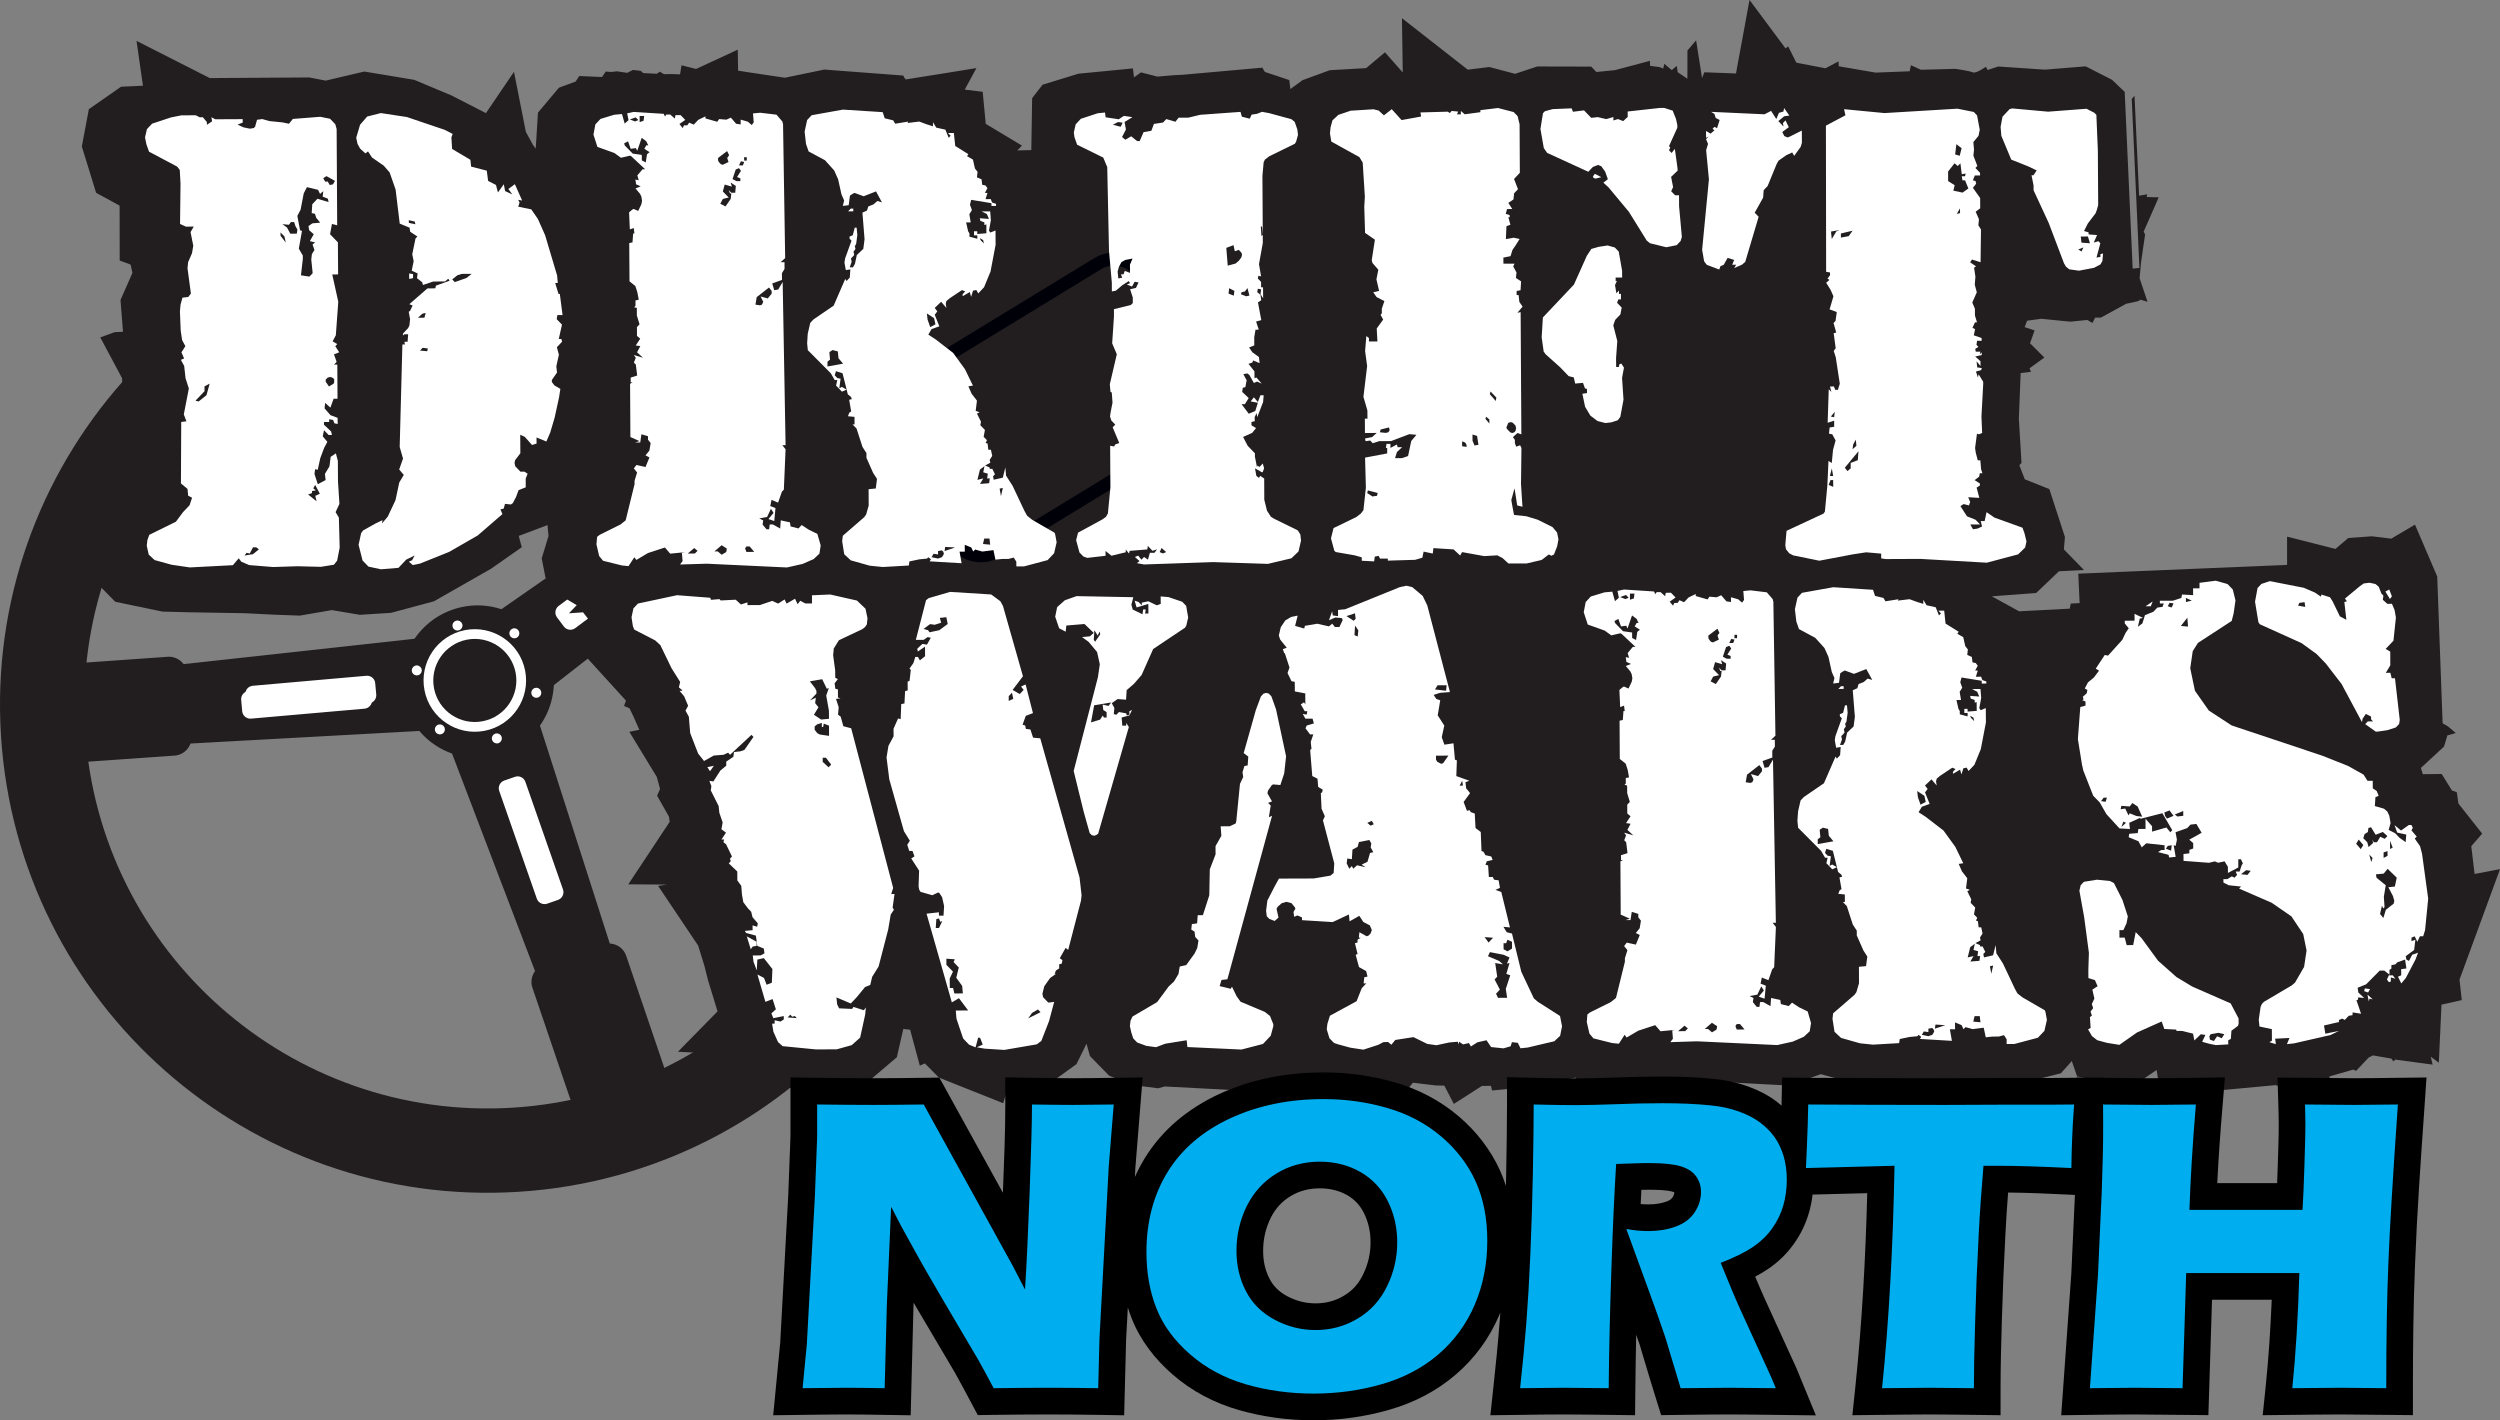
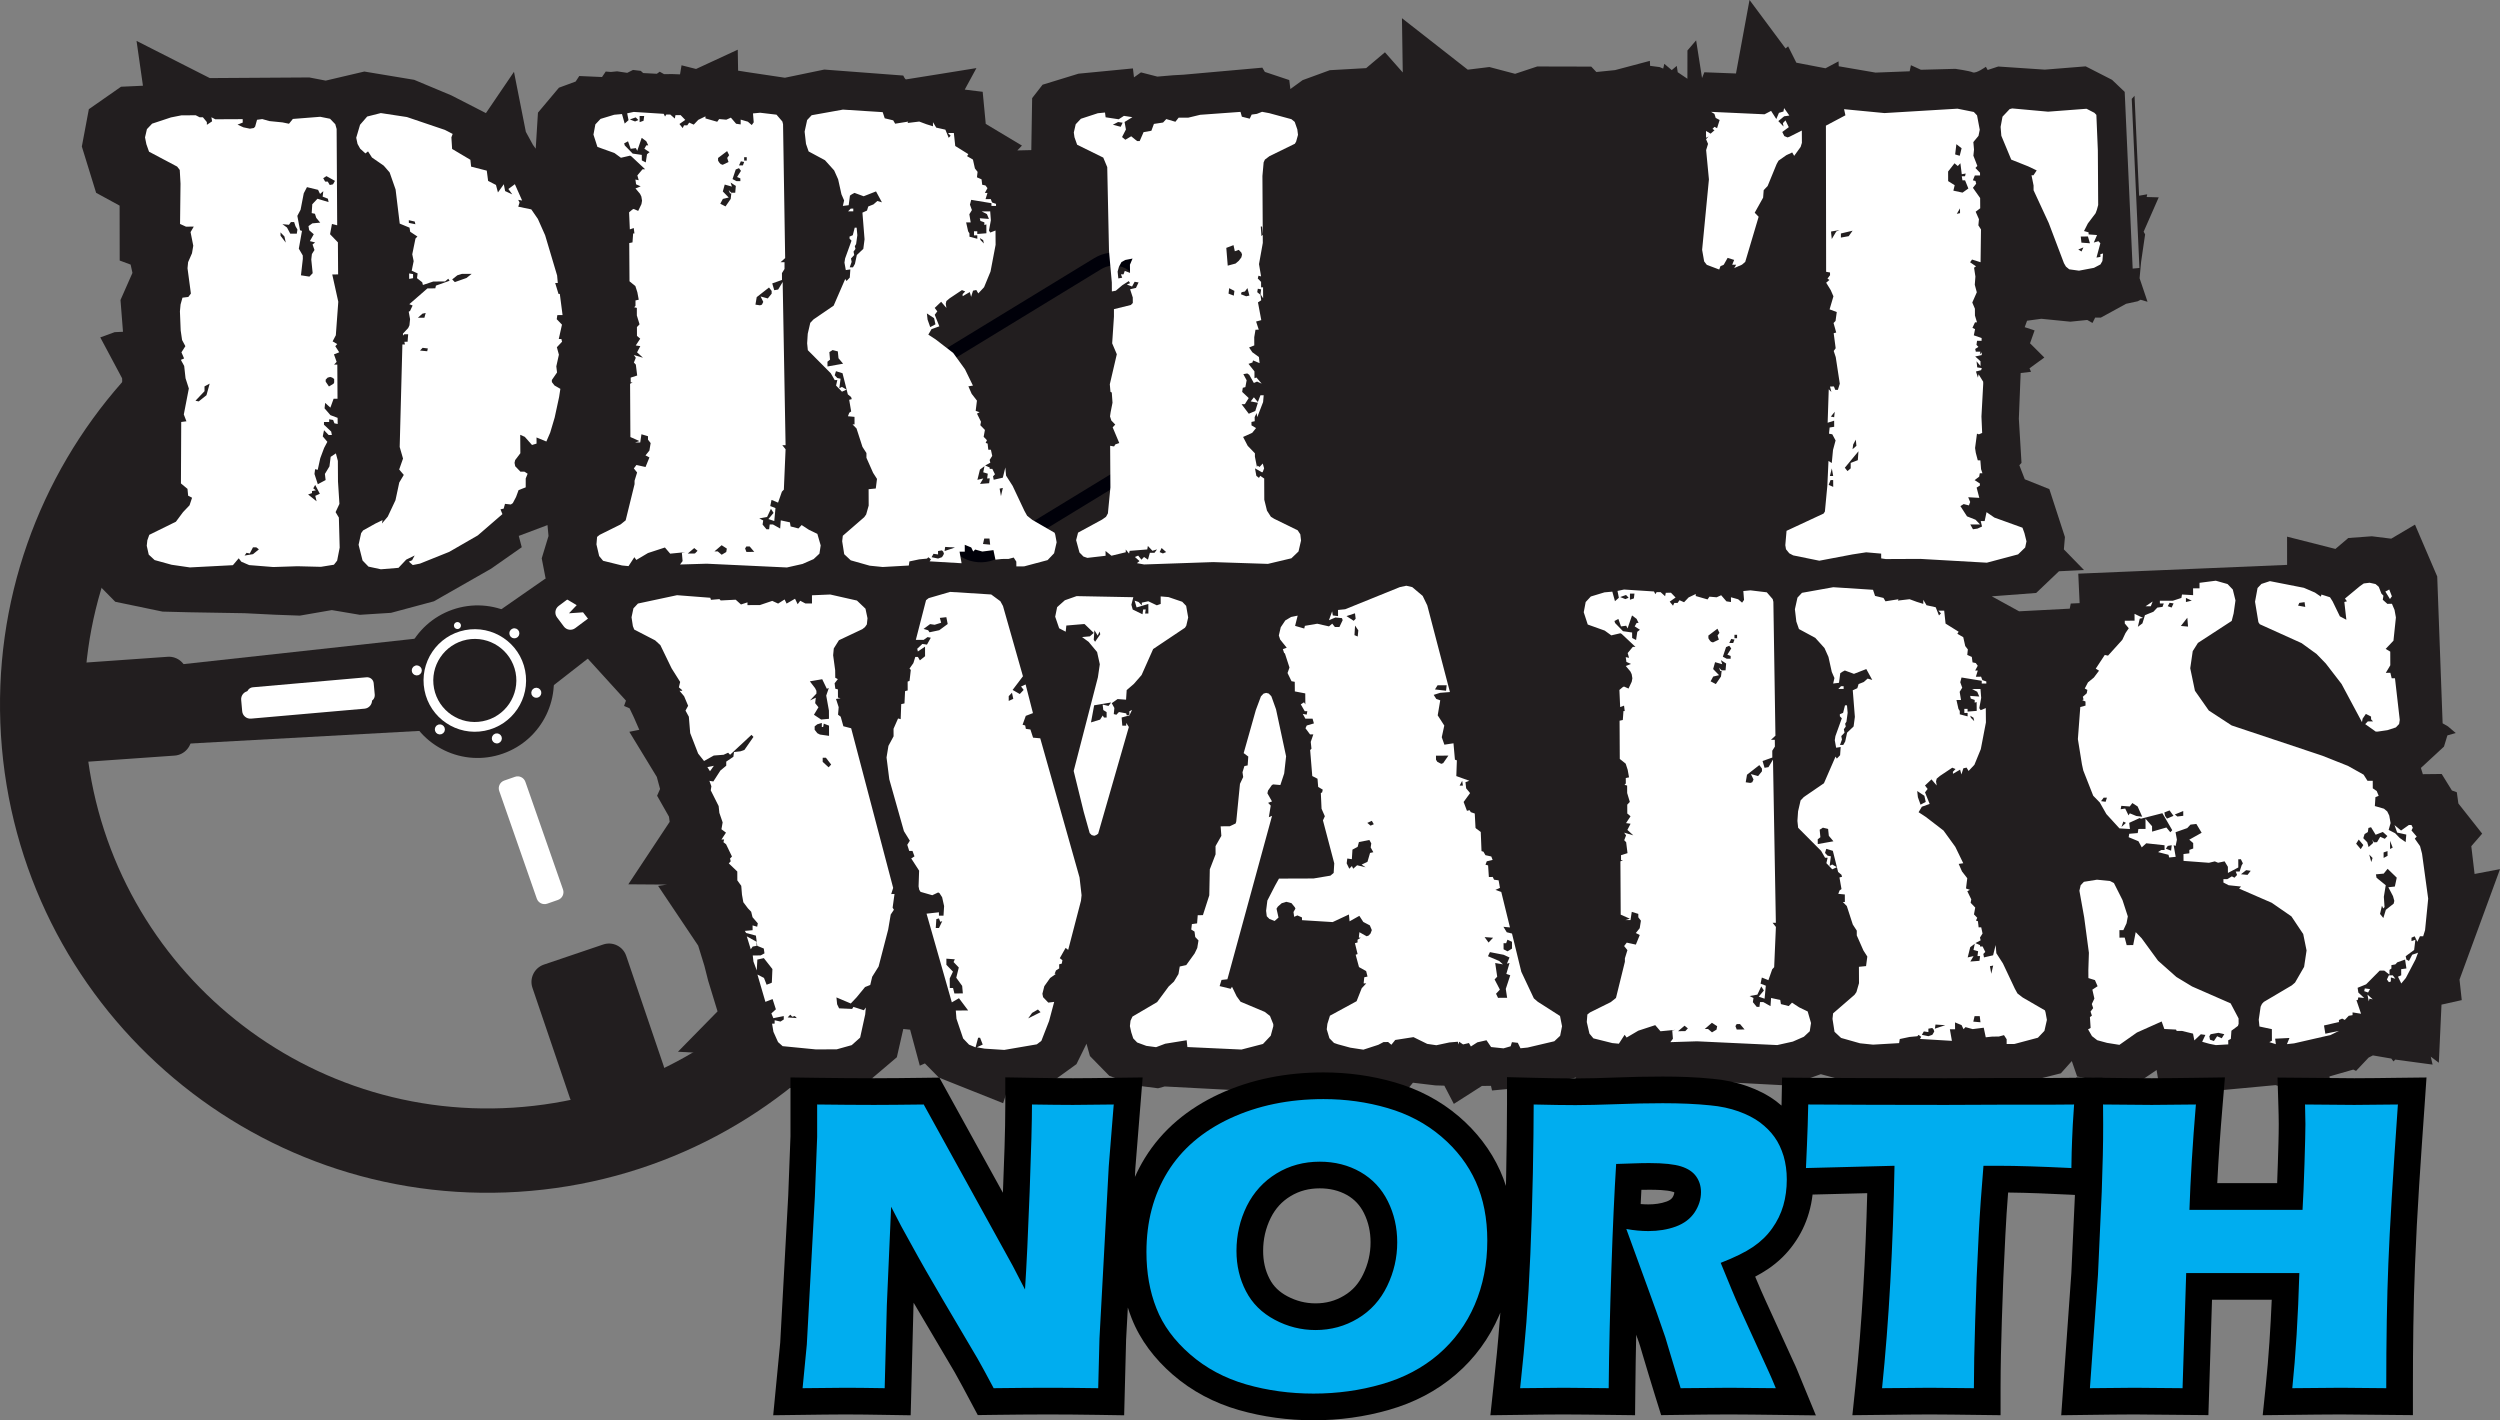
<svg xmlns="http://www.w3.org/2000/svg" width="231.38pt" height="131.45pt" viewBox="0 0 231.38 131.45" version="1.1">
  <rect x="0" y="0" width="231.38" height="131.45" fill="#808080" stroke="none" />
  <defs>
    <clipPath id="clip1">
      <path d="M 7 0 L 231.379 0 L 231.379 105 L 7 105 Z M 7 0 " />
    </clipPath>
    <clipPath id="clip2">
      <path d="M 71 99 L 225 99 L 225 131.449 L 71 131.449 Z M 71 99 " />
    </clipPath>
  </defs>
  <g id="surface1">
    <path style=" stroke:none;fill-rule:nonzero;fill:rgb(13.3%,11.8%,12.199%);fill-opacity:1;" d="M 47.488 102.516 C 26.906 103.809 9.172 88.172 7.879 67.59 C 6.582 47.008 22.223 29.273 42.805 27.977 C 63.387 26.684 81.121 42.32 82.414 62.906 C 83.711 83.484 68.074 101.219 47.488 102.516 M 90.203 62.414 C 88.637 37.531 67.195 18.625 42.312 20.191 C 17.43 21.754 -1.473 43.199 0.09 68.078 C 1.656 92.965 23.098 111.867 47.98 110.305 C 72.863 108.738 91.77 87.297 90.203 62.414 " />
    <path style=" stroke:none;fill-rule:evenodd;fill:rgb(13.3%,11.8%,12.199%);fill-opacity:1;" d="M 60.324 100.66 L 54.832 102.523 C 54.031 102.797 53.152 102.363 52.871 101.559 L 49.41 91.375 C 49.137 90.566 49.574 89.688 50.375 89.41 L 55.863 87.551 C 56.672 87.27 57.555 87.707 57.824 88.512 L 61.289 98.695 C 61.562 99.5 61.129 100.391 60.324 100.66 " />
    <path style="fill:none;stroke-width:2.8;stroke-linecap:butt;stroke-linejoin:miter;stroke:rgb(13.3%,11.8%,12.199%);stroke-opacity:1;stroke-miterlimit:2.613;" d="M 603.242 307.898 L 548.32 289.266 C 540.312 286.531 531.523 290.867 528.711 298.914 L 494.102 400.75 C 491.367 408.836 495.742 417.625 503.75 420.398 L 558.633 438.992 C 566.719 441.805 575.547 437.43 578.242 429.383 L 612.891 327.547 C 615.625 319.5 611.289 310.594 603.242 307.898 Z M 603.242 307.898 " transform="matrix(0.1,0,0,-0.1,0,131.45)" />
    <path style=" stroke:none;fill-rule:evenodd;fill:rgb(13.3%,11.8%,12.199%);fill-opacity:1;" d="M 41.922 56.559 C 45.531 55.301 49.477 57.203 50.734 60.812 C 51.996 64.418 50.09 68.363 46.484 69.621 C 42.879 70.887 38.93 68.98 37.672 65.375 C 36.41 61.766 38.312 57.824 41.922 56.559 " />
    <path style="fill:none;stroke-width:2.8;stroke-linecap:butt;stroke-linejoin:miter;stroke:rgb(13.3%,11.8%,12.199%);stroke-opacity:1;stroke-miterlimit:2.613;" d="M 419.219 748.914 C 455.312 761.492 494.766 742.469 507.344 706.375 C 519.961 670.32 500.898 630.867 464.844 618.289 C 428.789 605.633 389.297 624.695 376.719 660.75 C 364.102 696.844 383.125 736.258 419.219 748.914 Z M 419.219 748.914 " transform="matrix(0.1,0,0,-0.1,0,131.45)" />
-     <path style="fill-rule:evenodd;fill:rgb(13.3%,11.8%,12.199%);fill-opacity:1;stroke-width:2.8;stroke-linecap:butt;stroke-linejoin:miter;stroke:rgb(13.3%,11.8%,12.199%);stroke-opacity:1;stroke-miterlimit:2.613;" d="M 412.656 635.984 L 492.109 662.156 L 606.602 304.812 L 546.953 283.953 Z M 412.656 635.984 " transform="matrix(0.1,0,0,-0.1,0,131.45)" />
    <path style="fill-rule:evenodd;fill:rgb(13.3%,11.8%,12.199%);fill-opacity:1;stroke-width:2.8;stroke-linecap:butt;stroke-linejoin:miter;stroke:rgb(13.3%,11.8%,12.199%);stroke-opacity:1;stroke-miterlimit:2.613;" d="M 403.398 724.07 L 408.672 640.555 L 33.984 619.969 L 28.906 682.977 Z M 403.398 724.07 " transform="matrix(0.1,0,0,-0.1,0,131.45)" />
    <path style="fill-rule:evenodd;fill:rgb(13.3%,11.8%,12.199%);fill-opacity:1;stroke-width:2.8;stroke-linecap:butt;stroke-linejoin:miter;stroke:rgb(13.3%,11.8%,12.199%);stroke-opacity:1;stroke-miterlimit:2.613;" d="M 496.211 669.422 L 447.852 737.703 L 755.898 951.961 L 793.32 901.062 Z M 496.211 669.422 " transform="matrix(0.1,0,0,-0.1,0,131.45)" />
    <path style="fill-rule:evenodd;fill:rgb(100%,100%,100%);fill-opacity:1;stroke-width:2.8;stroke-linecap:butt;stroke-linejoin:miter;stroke:rgb(100%,100%,100%);stroke-opacity:1;stroke-miterlimit:2.613;" d="M 292.266 1078.289 L 310.977 1084.305 L 338.086 1012.703 L 319.336 1006.648 Z M 292.266 1078.289 " transform="matrix(0.1,0,0,-0.1,0,131.45)" />
    <path style=" stroke:none;fill-rule:evenodd;fill:rgb(100%,100%,100%);fill-opacity:1;" d="M 42.227 57.59 C 42.398 57.527 42.586 57.621 42.645 57.789 C 42.707 57.957 42.613 58.145 42.445 58.203 C 42.277 58.262 42.086 58.172 42.031 58 C 41.969 57.836 42.059 57.652 42.227 57.59 " />
-     <path style="fill:none;stroke-width:2.8;stroke-linecap:butt;stroke-linejoin:miter;stroke:rgb(100%,100%,100%);stroke-opacity:1;stroke-miterlimit:2.613;" d="M 422.266 738.602 C 423.984 739.227 425.859 738.289 426.445 736.609 C 427.07 734.93 426.133 733.055 424.453 732.469 C 422.773 731.883 420.859 732.781 420.312 734.5 C 419.688 736.141 420.586 737.977 422.266 738.602 Z M 422.266 738.602 " transform="matrix(0.1,0,0,-0.1,0,131.45)" />
    <path style=" stroke:none;fill-rule:evenodd;fill:rgb(100%,100%,100%);fill-opacity:1;" d="M 45.879 68.031 C 46.047 67.977 46.234 68.062 46.293 68.234 C 46.348 68.402 46.262 68.59 46.094 68.648 C 45.922 68.711 45.738 68.617 45.676 68.449 C 45.617 68.277 45.707 68.094 45.879 68.031 " />
    <path style="fill:none;stroke-width:2.8;stroke-linecap:butt;stroke-linejoin:miter;stroke:rgb(100%,100%,100%);stroke-opacity:1;stroke-miterlimit:2.613;" d="M 458.789 634.188 C 460.469 634.734 462.344 633.875 462.93 632.156 C 463.477 630.477 462.617 628.602 460.938 628.016 C 459.219 627.391 457.383 628.328 456.758 630.008 C 456.172 631.727 457.07 633.562 458.789 634.188 Z M 458.789 634.188 " transform="matrix(0.1,0,0,-0.1,0,131.45)" />
    <path style=" stroke:none;fill-rule:evenodd;fill:rgb(100%,100%,100%);fill-opacity:1;" d="M 40.602 67.199 C 40.773 67.141 40.957 67.23 41.02 67.402 C 41.078 67.57 40.988 67.758 40.816 67.816 C 40.645 67.875 40.461 67.785 40.402 67.613 C 40.344 67.445 40.43 67.258 40.602 67.199 " />
    <path style="fill:none;stroke-width:2.8;stroke-linecap:butt;stroke-linejoin:miter;stroke:rgb(100%,100%,100%);stroke-opacity:1;stroke-miterlimit:2.613;" d="M 406.016 642.508 C 407.734 643.094 409.57 642.195 410.195 640.477 C 410.781 638.797 409.883 636.922 408.164 636.336 C 406.445 635.75 404.609 636.648 404.023 638.367 C 403.438 640.047 404.297 641.922 406.016 642.508 Z M 406.016 642.508 " transform="matrix(0.1,0,0,-0.1,0,131.45)" />
    <path style=" stroke:none;fill-rule:evenodd;fill:rgb(100%,100%,100%);fill-opacity:1;" d="M 38.469 61.742 C 38.637 61.68 38.82 61.773 38.883 61.941 C 38.941 62.109 38.852 62.297 38.684 62.355 C 38.512 62.414 38.328 62.324 38.266 62.16 C 38.207 61.988 38.297 61.801 38.469 61.742 " />
    <path style="fill:none;stroke-width:2.8;stroke-linecap:butt;stroke-linejoin:miter;stroke:rgb(100%,100%,100%);stroke-opacity:1;stroke-miterlimit:2.613;" d="M 384.688 697.078 C 386.367 697.703 388.203 696.766 388.828 695.086 C 389.414 693.406 388.516 691.531 386.836 690.945 C 385.117 690.359 383.281 691.258 382.656 692.898 C 382.07 694.617 382.969 696.492 384.688 697.078 Z M 384.688 697.078 " transform="matrix(0.1,0,0,-0.1,0,131.45)" />
    <path style=" stroke:none;fill-rule:evenodd;fill:rgb(100%,100%,100%);fill-opacity:1;" d="M 47.496 58.309 C 47.668 58.246 47.852 58.34 47.914 58.508 C 47.969 58.68 47.883 58.863 47.715 58.922 C 47.543 58.98 47.359 58.895 47.301 58.723 C 47.238 58.551 47.324 58.371 47.496 58.309 " />
    <path style="fill:none;stroke-width:2.8;stroke-linecap:butt;stroke-linejoin:miter;stroke:rgb(100%,100%,100%);stroke-opacity:1;stroke-miterlimit:2.613;" d="M 474.961 731.414 C 476.68 732.039 478.516 731.102 479.141 729.422 C 479.688 727.703 478.828 725.867 477.148 725.281 C 475.43 724.695 473.594 725.555 473.008 727.273 C 472.383 728.992 473.242 730.789 474.961 731.414 Z M 474.961 731.414 " transform="matrix(0.1,0,0,-0.1,0,131.45)" />
    <path style=" stroke:none;fill-rule:evenodd;fill:rgb(100%,100%,100%);fill-opacity:1;" d="M 49.531 63.809 C 49.699 63.75 49.883 63.84 49.945 64.012 C 50 64.18 49.914 64.367 49.746 64.426 C 49.574 64.484 49.387 64.395 49.328 64.227 C 49.273 64.055 49.359 63.871 49.531 63.809 " />
    <path style="fill:none;stroke-width:2.8;stroke-linecap:butt;stroke-linejoin:miter;stroke:rgb(100%,100%,100%);stroke-opacity:1;stroke-miterlimit:2.613;" d="M 495.312 676.414 C 496.992 677 498.828 676.102 499.453 674.383 C 500 672.703 499.141 670.828 497.461 670.242 C 495.742 669.656 493.867 670.555 493.281 672.234 C 492.734 673.953 493.594 675.789 495.312 676.414 Z M 495.312 676.414 " transform="matrix(0.1,0,0,-0.1,0,131.45)" />
    <path style=" stroke:none;fill-rule:evenodd;fill:rgb(13.3%,11.8%,12.199%);fill-opacity:1;" d="M 3.77 69.113 L 3.363 63.332 C 3.305 62.484 3.949 61.742 4.797 61.684 L 15.531 60.926 C 16.379 60.867 17.117 61.516 17.18 62.359 L 17.586 68.141 C 17.645 68.988 17 69.73 16.152 69.793 L 5.422 70.547 C 4.574 70.605 3.832 69.965 3.77 69.113 " />
    <path style="fill:none;stroke-width:2.8;stroke-linecap:butt;stroke-linejoin:miter;stroke:rgb(13.3%,11.8%,12.199%);stroke-opacity:1;stroke-miterlimit:2.613;" d="M 37.695 623.367 L 33.633 681.18 C 33.047 689.656 39.492 697.078 47.969 697.664 L 155.312 705.242 C 163.789 705.828 171.172 699.344 171.797 690.906 L 175.859 633.094 C 176.445 624.617 170 617.195 161.523 616.57 L 54.219 609.031 C 45.742 608.445 38.32 614.852 37.695 623.367 Z M 37.695 623.367 " transform="matrix(0.1,0,0,-0.1,0,131.45)" />
    <path style=" stroke:none;fill-rule:evenodd;fill:rgb(13.3%,11.8%,12.199%);fill-opacity:1;" d="M 75.508 36.805 L 78.883 41.52 C 79.375 42.211 79.215 43.18 78.523 43.672 L 69.773 49.934 C 69.082 50.43 68.109 50.27 67.613 49.574 L 64.242 44.859 C 63.75 44.168 63.91 43.199 64.602 42.707 L 73.348 36.449 C 74.043 35.953 75.016 36.113 75.508 36.805 " />
    <path style="fill:none;stroke-width:2.8;stroke-linecap:butt;stroke-linejoin:miter;stroke:rgb(13.3%,11.8%,12.199%);stroke-opacity:1;stroke-miterlimit:2.613;" d="M 755.078 946.453 L 788.828 899.305 C 793.75 892.391 792.148 882.703 785.234 877.781 L 697.734 815.164 C 690.82 810.203 681.094 811.805 676.133 818.758 L 642.422 865.906 C 637.5 872.82 639.102 882.508 646.016 887.43 L 733.477 950.008 C 740.43 954.969 750.156 953.367 755.078 946.453 Z M 755.078 946.453 " transform="matrix(0.1,0,0,-0.1,0,131.45)" />
    <path style=" stroke:none;fill-rule:evenodd;fill:rgb(100%,100%,100%);fill-opacity:1;" d="M 46.711 72.375 L 47.711 72.027 C 48.031 71.914 48.379 72.086 48.492 72.406 L 51.977 82.375 C 52.086 82.695 51.918 83.043 51.598 83.156 L 50.602 83.504 C 50.281 83.617 49.926 83.445 49.816 83.129 L 46.336 73.156 C 46.223 72.84 46.395 72.488 46.711 72.375 " />
    <path style="fill:none;stroke-width:2.8;stroke-linecap:butt;stroke-linejoin:miter;stroke:rgb(100%,100%,100%);stroke-opacity:1;stroke-miterlimit:2.613;" d="M 467.109 590.75 L 477.109 594.227 C 480.312 595.359 483.789 593.641 484.922 590.438 L 519.766 490.75 C 520.859 487.547 519.18 484.07 515.977 482.938 L 506.016 479.461 C 502.812 478.328 499.258 480.047 498.164 483.211 L 463.359 582.938 C 462.227 586.102 463.945 589.617 467.109 590.75 Z M 467.109 590.75 " transform="matrix(0.1,0,0,-0.1,0,131.45)" />
    <path style=" stroke:none;fill-rule:evenodd;fill:rgb(100%,100%,100%);fill-opacity:1;" d="M 34.586 63.242 L 34.684 64.293 C 34.711 64.637 34.461 64.934 34.121 64.961 L 23.605 65.891 C 23.27 65.918 22.965 65.664 22.938 65.328 L 22.848 64.277 C 22.816 63.938 23.066 63.641 23.402 63.609 L 33.922 62.684 C 34.262 62.656 34.562 62.902 34.586 63.242 " />
-     <path style="fill:none;stroke-width:2.8;stroke-linecap:butt;stroke-linejoin:miter;stroke:rgb(100%,100%,100%);stroke-opacity:1;stroke-miterlimit:2.613;" d="M 345.859 682.078 L 346.836 671.57 C 347.109 668.133 344.609 665.164 341.211 664.891 L 236.055 655.594 C 232.695 655.32 229.648 657.859 229.375 661.219 L 228.477 671.727 C 228.164 675.125 230.664 678.094 234.023 678.406 L 339.219 687.664 C 342.617 687.938 345.625 685.477 345.859 682.078 Z M 345.859 682.078 " transform="matrix(0.1,0,0,-0.1,0,131.45)" />
    <path style=" stroke:none;fill-rule:evenodd;fill:rgb(100%,100%,100%);fill-opacity:1;" d="M 52.297 57.898 L 51.664 57.055 C 51.461 56.785 51.516 56.395 51.789 56.191 L 60.238 49.867 C 60.512 49.664 60.898 49.719 61.102 49.988 L 61.734 50.836 C 61.941 51.105 61.879 51.492 61.609 51.695 L 53.156 58.023 C 52.887 58.227 52.496 58.172 52.297 57.898 " />
    <path style="fill:none;stroke-width:2.8;stroke-linecap:butt;stroke-linejoin:miter;stroke:rgb(100%,100%,100%);stroke-opacity:1;stroke-miterlimit:2.613;" d="M 522.969 735.516 L 516.641 743.953 C 514.609 746.648 515.156 750.555 517.891 752.586 L 602.383 815.828 C 605.117 817.859 608.984 817.312 611.016 814.617 L 617.344 806.141 C 619.414 803.445 618.789 799.578 616.094 797.547 L 531.562 734.266 C 528.867 732.234 524.961 732.781 522.969 735.516 Z M 522.969 735.516 " transform="matrix(0.1,0,0,-0.1,0,131.45)" />
    <path style=" stroke:none;fill-rule:evenodd;fill:rgb(100%,100%,100%);fill-opacity:1;" d="M 34.199 63.73 L 34.293 64.777 C 34.32 65.117 34.066 65.418 33.734 65.449 L 23.223 66.371 C 22.887 66.402 22.582 66.148 22.555 65.812 L 22.461 64.762 C 22.43 64.426 22.684 64.125 23.02 64.094 L 33.531 63.172 C 33.867 63.141 34.168 63.391 34.199 63.73 " />
    <path style="fill:none;stroke-width:2.8;stroke-linecap:butt;stroke-linejoin:miter;stroke:rgb(100%,100%,100%);stroke-opacity:1;stroke-miterlimit:2.613;" d="M 341.992 677.195 L 342.93 666.727 C 343.203 663.328 340.664 660.32 337.344 660.008 L 232.227 650.789 C 228.867 650.477 225.82 653.016 225.547 656.375 L 224.609 666.883 C 224.297 670.242 226.836 673.25 230.195 673.562 L 335.312 682.781 C 338.672 683.094 341.68 680.594 341.992 677.195 Z M 341.992 677.195 " transform="matrix(0.1,0,0,-0.1,0,131.45)" />
    <path style=" stroke:none;fill-rule:evenodd;fill:rgb(100%,100%,100%);fill-opacity:1;" d="M 48.602 62.066 C 49.105 64.641 47.43 67.133 44.855 67.637 C 42.285 68.141 39.789 66.461 39.289 63.891 C 38.785 61.316 40.465 58.824 43.031 58.32 C 45.605 57.82 48.102 59.496 48.602 62.066 " />
    <path style=" stroke:none;fill-rule:evenodd;fill:rgb(13.3%,11.8%,12.199%);fill-opacity:1;" d="M 47.719 62.242 C 48.125 64.324 46.766 66.344 44.684 66.75 C 42.598 67.16 40.582 65.801 40.172 63.719 C 39.766 61.633 41.125 59.613 43.211 59.203 C 45.293 58.801 47.309 60.16 47.719 62.242 " />
    <g clip-path="url(#clip1)" clip-rule="nonzero">
      <path style=" stroke:none;fill-rule:evenodd;fill:rgb(13.3%,11.8%,12.199%);fill-opacity:1;" d="M 12.637 3.785 L 19.418 7.227 L 28.625 7.168 L 30.145 7.461 L 33.719 6.621 L 38.332 7.387 L 41.773 8.828 L 44.973 10.469 L 47.57 6.648 L 48.668 12.203 L 49.324 13.406 L 49.582 13.762 L 49.789 10.426 L 51.73 8.117 L 53.277 7.547 L 53.613 7.035 L 55.719 7.129 L 56.062 6.621 L 56.539 6.66 L 57.113 6.602 L 58.051 6.742 L 58.586 6.473 L 59.305 6.559 L 59.527 6.762 L 60.793 6.828 L 61.059 6.637 L 61.461 6.863 L 62.211 6.855 L 62.938 6.883 L 63.078 6.043 L 64.422 6.383 L 68.281 4.598 L 68.312 6.539 L 69.07 6.66 L 72.645 7.195 L 76.289 6.438 L 83.598 6.992 C 83.598 6.992 83.762 7.355 83.855 7.348 C 83.945 7.344 90.371 6.301 90.371 6.301 L 89.289 8.293 L 90.949 8.496 L 91.234 11.469 L 94.582 13.473 L 94.156 13.922 L 95.449 13.891 L 95.527 9.082 L 96.492 7.84 L 99.816 6.82 L 104.855 6.332 L 104.953 7.16 L 105.598 6.699 L 107.117 7.09 L 108.59 6.965 L 109.52 6.914 L 116.832 6.262 L 117.066 6.656 L 119.324 7.41 L 119.426 8.242 L 120.559 7.418 L 123.078 6.496 L 126.441 6.305 L 128.18 4.84 L 129.828 6.707 L 129.754 1.684 L 135.844 6.449 L 137.844 6.203 L 140.227 6.832 L 142.273 6.152 L 147.273 6.164 L 147.746 6.664 L 149.48 6.488 L 152.699 5.633 L 152.719 6.094 L 153.594 6.207 L 153.934 6.348 L 154.035 5.906 L 154.723 6.488 L 155.188 6.098 L 155.277 6.684 L 156.172 7.289 L 156.176 4.672 L 156.98 3.734 L 157.527 7.223 L 157.742 6.688 L 160.668 6.801 L 161.922 -0.004 L 165.258 4.484 L 165.496 4.289 L 166.254 5.801 L 168.953 6.32 L 170.16 5.68 L 170.18 6.133 L 173.586 6.719 L 176.742 6.598 L 176.859 6.035 L 177.785 6.457 L 180.969 6.371 C 180.969 6.371 182.277 6.555 182.582 6.695 C 182.891 6.836 183.797 6.18 183.797 6.18 L 183.961 6.477 L 184.938 6.156 L 189.254 6.445 L 193.035 6.141 L 195.473 7.387 L 196.645 8.504 L 197.383 24.859 L 198.008 24.801 L 197.297 9.152 L 197.555 8.863 L 197.977 18.113 L 198.727 17.984 L 198.68 18.234 L 199.793 18.266 L 198.398 21.445 L 198.535 21.691 L 198.164 24.234 L 198.023 25.75 L 198.758 27.93 L 198.113 27.742 L 197.852 27.883 L 196.773 28.117 L 194.434 29.398 L 193.914 29.391 L 193.664 29.891 L 193.18 29.613 L 191.617 29.773 L 188.926 29.504 L 187.609 29.684 L 187.391 30.281 L 188.305 30.582 L 187.883 31.773 L 189.207 33.09 L 187.836 34.086 L 187.973 34.414 L 187.016 34.523 L 186.848 38.75 L 187.094 42.84 L 186.895 43.059 L 187.398 44.359 L 189.672 45.27 L 191.113 49.703 L 191.016 50.848 L 192.879 52.758 L 190.562 52.871 L 188.453 54.879 L 184.344 55.191 L 186.871 56.578 L 191.559 56.332 L 191.652 55.859 L 192.137 55.836 L 192.473 55.82 L 192.348 53.094 L 211.676 52.281 L 211.672 49.668 L 216.148 50.805 L 217.34 49.793 L 219.523 49.633 L 221.312 49.855 L 223.512 48.555 L 225.57 53.355 L 226.07 66.945 L 226.566 67.23 L 227.285 67.844 L 226.512 68.062 L 226.195 69.098 L 224.059 71.074 L 224.238 71.652 L 225.984 71.633 L 226.93 73.16 L 227.383 73.324 L 227.527 74.363 L 229.73 77.156 L 228.723 78.316 L 229.027 80.887 L 231.383 80.438 L 227.633 90.66 L 227.84 92.562 L 225.965 92.98 L 225.719 98.359 L 224.973 97.797 L 225.141 98.531 L 221.688 98.066 L 221.52 98.238 L 221.324 97.973 L 219.617 97.68 L 219.219 97.883 L 218.059 99.113 L 217.801 98.992 L 215.598 99.625 L 215.91 102.012 L 210.609 100.43 L 204.953 100.957 L 205.191 100.254 L 204.496 100.355 L 200.5 104.004 L 199.691 99.609 L 199.598 99.031 L 197.297 100.594 L 192.242 99.633 L 191.75 98.203 L 190.738 99.336 L 187.164 100.238 L 182.203 100.289 L 180.594 102.059 L 179.754 100.043 L 175.652 100.262 L 173.645 100.922 L 173.789 100.328 L 173.172 100.383 L 171.402 100.199 L 168.52 99.418 L 167.219 99.883 L 164.914 100.434 L 158.105 100.074 L 157.938 100.285 L 157.762 100.094 L 152.09 100.254 L 151.867 100.535 L 150.426 100.438 L 149.312 101.043 L 148.98 100.445 L 145.371 100.43 L 145.883 99.723 L 141.941 100.57 L 138.09 100.926 L 137.992 100.496 L 137.152 100.508 L 134.555 102.168 L 133.676 100.48 L 132.859 100.457 L 130.77 100.207 L 129.254 102.066 L 127.488 100.539 L 126.336 100.969 L 123.832 100.5 L 121.004 99.676 L 115.109 100.938 L 107.797 100.555 L 107.176 100.723 L 104.98 100.441 L 102.664 99.566 L 100.875 97.738 L 100.559 96.598 L 99.629 98.488 L 97.477 100.043 L 93.258 100.805 L 92.844 102.105 L 86.898 99.734 L 85.602 98.422 L 85.129 98.629 L 84.234 95.301 L 83.602 95.234 L 83.004 97.852 L 80.434 100.035 L 77.742 100.797 L 74.844 100.895 L 70.258 100.344 L 68.09 98.445 L 67.758 97.75 L 67.613 97.836 L 67.543 97.605 L 62.746 97.34 L 66.41 93.605 L 65.543 90.77 L 65.195 89.395 L 64.617 87.52 L 60.91 81.992 L 61.742 81.871 L 58.152 81.844 L 61.98 76.062 L 61.914 75.582 L 60.816 73.648 L 61.09 73.02 L 60.789 71.906 L 58.246 67.73 L 59.168 67.543 L 58.656 66.371 L 58.266 65.555 L 57.758 65.34 L 57.934 64.844 L 53.367 59.824 L 54.535 59.707 L 54.523 58.309 L 54.551 57.43 L 53.961 56.672 L 52.66 56.762 L 53.375 56.008 L 51.922 55.145 L 50.492 53.508 L 50.137 51.676 L 50.766 49.609 L 50.672 48.598 L 48.012 49.598 L 48.289 50.648 L 45.441 52.641 L 40.16 55.652 L 36.191 56.719 L 33.305 56.902 L 30.711 56.465 L 27.75 56.977 L 25.488 56.895 L 22.645 56.754 L 17.531 56.668 L 15.043 56.605 L 10.668 55.695 L 8.539 53.535 L 8.008 50.875 L 9.113 46.387 L 10.867 45.34 L 11.57 40.773 C 11.57 40.773 7.867 39.887 8.094 39.781 C 8.312 39.68 11.172 37.051 11.172 37.051 L 11.324 35.609 L 11.301 35.012 L 9.281 31.227 L 10.613 30.742 L 11.383 30.707 L 11.152 27.766 L 12.258 25.258 L 12.09 24.488 L 11.078 24.113 L 11.07 19.031 L 8.895 17.844 L 7.574 13.562 L 8.223 10.105 L 11.203 8.027 L 13.23 7.934 " />
    </g>
    <path style=" stroke:none;fill-rule:evenodd;fill:rgb(100%,100%,100%);fill-opacity:1;" d="M 23.418 51.289 L 22.637 51.418 L 22.816 51.164 L 23.117 51.227 L 23.414 50.656 L 23.719 50.656 L 23.961 50.844 Z M 19.109 36.578 L 18.391 37.152 L 18.09 37.09 L 18.93 36.203 L 18.926 35.762 L 19.406 35.504 Z M 29.18 45.891 L 29.301 46.395 L 28.516 45.766 L 28.875 45.637 L 28.875 45.449 L 29.234 45.383 L 28.992 45.195 L 29.172 44.879 L 29.602 45.699 Z M 30.867 35.516 L 30.445 35.77 L 30.145 35.328 L 30.141 35.141 L 30.324 34.949 L 30.562 34.887 L 30.742 34.945 L 30.926 35.074 L 30.93 35.387 Z M 25.965 21.82 L 25.961 21.508 L 26.324 21.883 L 26.449 22.453 Z M 27.469 21.625 L 26.867 21.629 L 26.562 21.059 L 26.137 20.746 L 26.742 20.805 L 26.922 20.555 L 27.223 20.551 L 27.344 20.93 L 27.527 21.246 Z M 39.539 32.508 L 39.598 32.25 L 39.113 32.191 L 38.875 32.445 Z M 29.383 18.395 L 28.902 18.902 L 28.848 19.723 L 29.148 19.785 L 29.27 20.164 L 29.637 20.605 L 28.91 20.672 L 28.551 20.926 L 28.613 21.305 L 29.039 21.68 L 28.68 22.316 L 29.164 22.438 L 28.926 22.629 L 29.105 23.137 L 28.867 23.516 L 28.809 24.02 L 28.938 25.285 L 28.637 25.602 L 27.855 25.48 L 28.027 23.961 L 28.023 23.645 L 27.656 23.016 L 27.949 21.371 L 27.77 21.309 L 27.52 19.98 L 27.82 19.41 L 28.113 17.891 L 28.41 17.32 L 29.438 17.57 L 29.621 17.949 L 29.922 17.695 L 29.863 18.199 L 30.348 18.391 L 30.41 18.703 Z M 39.277 29.41 L 39.398 28.965 L 39.094 29.031 L 38.676 29.41 Z M 30.82 17.059 L 30.52 17.125 L 30.336 16.809 L 30.094 16.809 L 29.914 16.492 L 30.215 16.301 L 31 16.742 Z M 43.176 25.727 L 43.656 25.344 L 42.754 25.348 L 42.332 25.477 L 41.852 25.859 L 42.094 26.109 Z M 37.84 20.629 L 38.445 20.754 L 38.383 20.504 L 37.836 20.379 Z M 31.031 32.039 L 31.211 31.848 L 30.785 31.594 L 31.082 31.027 L 31.309 27.93 L 30.75 25.402 L 31.293 25.398 L 31.273 22.43 L 30.547 21.676 L 30.723 20.727 L 31.207 20.852 L 31.156 11.938 L 31.031 11.496 L 30.547 10.992 L 29.641 10.809 L 27.105 11.008 L 26.746 11.453 L 26.145 11.328 L 24.938 11.207 L 24.27 11.02 L 23.789 11.086 L 23.613 11.719 L 23.492 11.848 L 23.129 11.91 L 22.527 11.785 L 21.984 11.535 L 22.465 11.344 L 22.461 11.027 L 19.926 11.039 L 19.566 10.852 L 19.629 11.23 L 19.148 11.551 L 19.145 11.297 L 18.781 10.855 L 18.48 10.855 L 18.117 10.668 L 16.789 10.676 L 15.824 10.867 L 14.078 11.445 L 13.598 11.953 L 13.422 12.715 L 13.547 13.344 L 13.793 14.039 L 16.395 15.418 L 16.637 15.73 L 16.707 16.996 L 16.664 20.727 L 17.211 20.977 L 17.934 20.973 L 17.637 21.48 L 17.887 22.742 L 17.77 23.438 L 17.41 24.262 L 17.355 24.828 L 17.668 27.168 L 17.43 27.484 L 16.887 27.551 L 16.711 28.184 L 16.652 28.816 L 16.723 30.586 L 16.852 31.469 L 17.156 32.039 L 16.793 32.609 L 17.039 33.176 L 16.738 33.305 L 17.047 33.871 L 17.172 35.008 L 17.477 35.957 L 17.012 38.359 L 17.254 38.992 L 16.773 39.055 L 16.746 44.742 L 17.352 45.246 L 17.414 45.879 L 17.777 46.066 L 17.543 46.766 L 16.941 47.398 L 16.281 48.285 L 13.816 49.5 L 13.637 50.004 L 13.582 50.512 L 13.766 51.332 L 14.312 51.836 L 15.883 52.27 L 17.574 52.516 L 21.555 52.309 L 22.094 51.672 L 22.336 51.988 L 23.062 52.301 L 25.293 52.48 L 27.527 52.406 L 29.699 52.461 L 30.906 52.266 L 31.203 51.887 L 31.438 50.684 L 31.363 47.902 L 31.059 47.398 L 31.414 46.637 L 31.281 44.551 L 31.27 42.656 L 31.086 41.961 L 30.605 42.281 L 30.492 43.164 L 30.07 43.863 L 30.137 44.43 L 29.414 44.816 L 29.105 43.867 L 29.164 43.422 L 29.406 43.484 L 29.641 42.41 L 29.996 41.461 L 30.297 40.891 L 29.871 40.387 L 29.988 39.816 L 30.414 40.258 L 30.715 40.258 L 30.652 39.941 L 29.984 39.309 L 29.984 39.059 L 30.465 39.055 L 30.465 38.805 L 30.828 38.867 L 30.953 39.18 L 31.254 39.242 L 31.246 38.672 L 30.582 38.422 L 30.039 37.793 L 30.094 37.289 L 30.578 37.727 L 30.875 36.906 L 31.238 36.902 L 31.219 33.746 L 30.918 33.746 L 31.156 33.492 L 30.91 32.797 L 31.395 32.605 Z M 51.812 27.203 L 52.066 29.16 L 51.582 29.164 L 51.527 29.543 L 52.012 30.047 L 51.715 31.375 L 51.957 31.375 L 52.02 31.625 L 51.539 32.137 L 51.727 32.828 L 51.488 33.906 L 51.555 34.473 L 51.074 35.172 L 51.078 35.363 L 51.32 35.676 L 51.863 35.988 L 51.746 36.746 L 51.336 38.645 L 50.922 40.039 L 50.566 40.863 L 49.656 40.488 L 49.66 41.055 L 49.238 41.184 L 48.57 40.43 L 48.148 40.242 L 48.16 41.949 L 47.68 42.582 L 47.621 42.836 L 47.684 43.152 L 48.168 43.656 L 48.531 43.652 L 48.832 43.844 L 48.656 44.285 L 48.656 45.105 L 47.996 45.359 L 47.762 45.996 L 47.461 46.566 L 47.281 46.691 L 46.738 46.633 L 46.617 47.074 L 46.32 47.141 L 46.5 47.582 L 44.223 49.551 L 41.574 51.078 L 38.867 52.164 L 38.203 52.297 L 37.84 51.98 L 38.141 51.852 L 38.379 51.41 L 37.598 51.793 L 36.879 52.555 L 35.25 52.688 L 34.102 52.441 L 33.555 51.875 L 33.188 50.422 L 33.422 49.348 L 33.602 49.094 L 34.742 48.457 L 35.406 48.137 L 35.348 48.453 L 35.887 47.816 L 36.602 46.297 L 36.953 44.656 L 37.371 43.953 L 36.945 43.453 L 37.301 42.441 L 36.992 41.367 L 37.242 31.883 L 37.48 31.883 L 37.422 31.633 L 37.723 31.629 L 37.777 30.934 L 37.418 30.934 L 37.297 31.062 L 37.297 30.871 L 37.777 30.363 L 37.895 30.109 L 37.953 29.539 L 37.828 28.848 L 37.949 28.781 L 38.188 28.277 L 37.883 28.152 L 39.562 26.691 L 40.289 26.688 L 40.348 26.434 L 41.609 25.984 L 41.488 25.797 L 41.191 26.051 L 40.102 26.055 L 39.141 26.375 L 39.078 26.125 L 38.594 25.746 L 38.652 25.305 L 38.105 25.055 L 38.285 24.168 L 38.156 23.535 L 38.453 22.078 L 38.633 21.891 L 37.965 21.449 L 37.902 21.07 L 36.996 20.695 L 36.613 17.539 L 36.062 15.961 L 35.516 15.332 L 34.426 14.578 L 34.062 14.012 L 33.82 14.199 L 33.336 13.762 L 33.09 13.32 L 32.969 12.75 L 33.324 11.547 L 33.984 10.785 L 35.246 10.465 L 37.66 10.832 L 41.168 12.02 L 41.895 12.395 L 41.777 12.711 L 41.844 13.785 L 43.535 14.789 L 43.602 15.422 L 45.051 15.793 L 45.176 16.742 L 45.902 17.117 L 46.086 17.812 L 46.629 17.051 L 46.75 17.684 L 47.414 17.992 L 47.051 17.492 L 47.652 17.047 L 48.324 18.559 L 47.961 18.496 L 48.086 18.75 L 47.965 19.129 L 49.172 19.379 L 49.781 20.262 L 50.453 21.773 L 51.562 25.496 L 51.625 26.191 L 51.383 26.191 L 51.691 27.203 Z M 38.23 25.367 L 37.867 25.309 L 37.871 25.812 L 38.23 25.746 Z M 38.23 25.367 " />
    <path style=" stroke:none;fill-rule:evenodd;fill:rgb(13.3%,11.8%,12.199%);fill-opacity:1;" d="M 105.703 25.535 L 111.379 35.723 C 112.207 37.219 111.723 39.152 110.297 40.016 L 92.27 51.016 C 90.852 51.887 89.004 51.375 88.168 49.875 L 82.496 39.688 C 81.668 38.195 82.152 36.266 83.574 35.398 L 101.594 24.402 C 103.023 23.531 104.871 24.043 105.703 25.535 " />
    <path style="fill:none;stroke-width:12.03;stroke-linecap:butt;stroke-linejoin:miter;stroke:rgb(0%,0%,3.899%);stroke-opacity:1;stroke-miterlimit:2.613;" d="M 1057.031 1059.148 L 1113.789 957.273 C 1122.07 942.312 1117.227 922.977 1102.969 914.344 L 922.695 804.344 C 908.516 795.633 890.039 800.75 881.68 815.75 L 824.961 917.625 C 816.68 932.547 821.523 951.844 835.742 960.516 L 1015.938 1070.477 C 1030.234 1079.188 1048.711 1074.07 1057.031 1059.148 Z M 1057.031 1059.148 " transform="matrix(0.1,0,0,-0.1,0,131.45)" />
    <path style=" stroke:none;fill-rule:evenodd;fill:rgb(100%,100%,100%);fill-opacity:1;" d="M 64.316 51.227 L 63.652 51.23 L 64.254 50.723 L 64.559 50.977 Z M 67.215 51.09 L 66.793 51.344 L 66.426 51.031 L 66.125 51.031 L 66.789 50.461 L 67.27 50.773 Z M 69.082 51.082 L 68.961 50.766 L 69.078 50.574 L 69.383 50.574 L 69.809 51.078 Z M 87.301 51.379 L 87.363 51.25 L 87.301 51.062 L 87.18 50.938 L 86.816 51 L 86.82 51.316 L 86.398 51.254 L 86.219 51.57 L 86.82 51.695 L 87.184 51.566 Z M 87.422 51 L 88.383 50.676 L 87.477 50.617 Z M 90.977 50.348 L 91.641 50.41 L 91.578 49.844 L 91.094 49.844 Z M 71.059 27.621 L 70.395 27.438 L 70.641 27.938 L 70.52 28.195 L 70.34 28.258 L 69.918 28.195 L 70.035 27.5 L 71.172 26.609 L 71.418 26.926 L 71.418 27.18 Z M 76.586 33.918 L 78.031 33.66 L 77.605 33.156 L 77.543 32.523 L 77.059 32.398 L 76.758 32.59 L 76.82 33.285 L 76.582 33.477 Z M 59.883 14.273 L 59.766 15.031 L 59.402 14.844 L 59.398 14.336 L 58.555 14.215 L 57.824 13.461 L 57.766 13.27 L 58.125 13.078 L 58.371 13.773 L 58.852 13.707 L 58.977 13.961 L 59.391 12.758 L 59.812 13.07 L 59.996 13.449 L 59.816 13.449 L 59.637 13.77 L 60.121 14.082 Z M 58.777 11.242 L 58.293 11.055 L 58.836 10.863 L 59.082 11.113 Z M 91.547 44.723 L 91.605 44.277 L 91.363 44.281 L 91.422 43.84 L 91 43.711 L 91.117 43.145 L 90.695 43.461 L 90.461 44.41 L 91.004 44.281 L 90.703 44.789 Z M 92.641 45.918 L 92.816 45.16 L 92.516 45.223 Z M 59.562 11.176 L 59.199 11.305 L 59.199 10.734 L 59.621 10.734 Z M 68.047 17.836 L 67.684 17.84 L 67.441 17.59 L 67.566 17.902 L 67.684 17.902 L 67.629 18.41 L 67.148 19.105 L 66.664 18.855 L 66.902 18.41 L 67.445 18.281 L 66.898 17.719 L 67.074 17.082 L 67.742 17.27 L 67.617 16.895 L 68.102 17.207 Z M 68.219 16.383 L 68.523 16.512 L 68.523 16.762 L 68.16 16.762 L 67.797 16.574 L 68.094 15.688 L 68.395 15.562 L 68.578 15.812 Z M 67.305 14.617 L 67.426 14.996 L 66.887 15.254 L 66.703 15.188 L 66.582 15.062 L 66.461 14.875 L 66.457 14.621 L 67.297 13.984 L 67.484 14.363 Z M 68.758 15.309 L 68.395 15.309 L 68.57 14.93 L 68.875 14.988 Z M 68.875 14.863 L 68.871 14.547 L 69.113 14.547 L 69.113 14.863 Z M 86.094 30.273 L 86.578 30.016 L 86.453 29.449 L 85.785 29.008 L 85.848 29.578 Z M 90.754 22.223 L 91.059 22.535 L 90.992 22.223 L 90.691 22.035 Z M 75.648 49.41 L 74.863 49.031 L 74.195 48.594 L 73.898 48.91 L 73.172 48.723 L 73.109 48.344 L 72.262 48.16 L 72.207 48.918 L 71.543 48.543 L 71.238 48.543 L 71.184 48.984 L 70.941 48.988 L 70.578 48.547 L 70.637 48.168 L 70.273 47.98 L 70.996 47.848 L 71.352 47.09 L 71.594 47.469 L 71.117 48.039 L 71.66 48.223 L 71.773 47.023 L 71.289 46.836 L 71.406 46.266 L 72.012 46.52 L 72.367 45.504 L 72.547 45.316 L 72.707 41.582 L 72.406 41.207 L 72.707 41.203 L 72.438 26.098 L 72.02 26.797 L 71.656 26.859 L 71.473 26.23 L 72.375 25.91 L 72.371 25.277 L 72.609 24.895 L 72.609 24.266 L 72.246 24.266 L 72.668 23.887 L 72.473 11.496 L 72.41 11.246 L 71.867 10.613 L 70.355 10.434 L 69.691 10.496 L 69.758 11.32 L 69.578 11.574 L 69.215 11.262 L 68.551 11.07 L 68.551 11.516 L 68.129 11.453 L 67.645 10.887 L 67.223 11.078 L 66.559 11.02 L 66.379 11.27 L 65.293 10.961 L 65.289 10.77 L 64.629 11.09 L 64.207 11.535 L 63.785 11.348 L 63.605 11.602 L 63.305 11.602 L 63.184 11.855 L 62.883 11.477 L 63.422 11.098 L 62.996 10.656 L 62.516 10.656 L 62.457 10.973 L 62.031 10.598 L 61.668 10.598 L 61.551 10.785 L 61.426 10.535 L 58.652 10.359 L 58.047 10.488 L 58.172 11.121 L 57.816 11.438 L 57.566 10.555 L 56.844 10.621 L 55.582 11.004 L 55.102 11.512 L 54.926 12.461 L 55.293 13.598 L 56.863 14.16 L 57.469 14.602 L 58.316 14.406 L 58.434 14.469 L 59.707 15.664 L 59.469 15.664 L 58.988 16.234 L 59.113 16.68 L 58.809 16.617 L 58.871 17.059 L 59.297 17.246 L 58.816 17.438 L 59.238 17.941 L 59.359 18.191 L 59.422 18.574 L 59.367 18.891 L 59.066 19.52 L 58.645 19.336 L 58.523 19.398 L 58.223 19.652 L 58.293 21.23 L 58.656 21.105 L 58.719 21.609 L 58.598 21.609 L 58.539 22.434 L 58.238 22.496 L 58.262 26.035 L 58.805 26.477 L 58.988 27.047 L 59.117 27.738 L 58.816 27.805 L 58.816 28.309 L 58.695 28.438 L 58.941 28.496 L 58.941 29.195 L 59.191 30.016 L 58.949 30.27 L 58.953 31.09 L 59.254 31.344 L 58.84 31.973 L 59.262 32.035 L 58.961 32.609 L 59.508 33.109 L 58.664 32.859 L 58.844 33.113 L 58.668 33.555 L 58.848 33.746 L 58.973 34.754 L 58.371 34.949 L 58.375 35.391 L 58.555 35.391 L 58.316 35.52 L 58.344 40.449 L 59.191 40.824 L 58.77 40.953 L 59.254 40.949 L 59.367 40.191 L 59.973 40.375 L 59.973 40.691 L 60.219 41.008 L 60.102 41.703 L 59.742 42.148 L 60.105 42.336 L 59.746 43.223 L 58.902 43.035 L 58.664 43.352 L 58.965 43.73 L 58.73 44.492 L 58.73 44.809 L 57.906 48.16 L 57.426 48.543 L 55.5 49.5 L 55.262 49.691 L 55.203 50.387 L 55.453 51.461 L 55.816 51.902 L 57.57 52.336 L 58.172 52.395 L 58.711 51.57 L 58.895 51.824 L 59.973 51.184 L 61.539 50.672 L 62.027 51.242 L 63.414 51.105 L 63.109 51.172 L 63.176 51.93 L 62.938 52.246 L 65.41 52.172 L 72.832 52.52 L 74.277 52.195 L 75.301 51.746 L 75.84 51.242 L 75.957 50.48 Z M 97.668 49.496 L 97.793 50.191 L 97.559 51.207 L 96.957 51.84 L 94.789 52.418 L 94.066 52.422 L 94.062 51.98 L 93.82 51.602 L 93.34 51.73 L 92.734 51.734 L 92.129 51.797 L 91.945 50.914 L 90.918 51.047 L 90.254 50.859 L 90.074 51.047 L 89.891 50.668 L 89.289 50.422 L 89.293 51.055 L 88.809 51.055 L 88.996 52.129 L 86.039 51.953 L 86.16 51.762 L 85.918 51.574 L 85.797 51.699 L 85.074 51.77 L 84.168 51.961 L 84.113 52.34 L 81.699 52.477 L 80.492 52.355 L 78.738 51.859 L 78.133 51.293 L 77.945 50.094 L 78.004 49.586 L 79.98 47.871 L 80.164 47.617 L 80.398 46.793 L 80.391 45.277 L 81.055 45.211 L 81.168 44.324 L 80.805 43.758 L 80.191 42.371 L 80.191 41.93 L 79.824 41.363 L 79.273 39.656 L 78.906 39.281 L 79.09 39.277 L 79.086 38.582 L 78.48 38.523 L 78.598 38.207 L 78.777 38.078 L 78.594 37.004 L 78.832 36.941 L 78.773 36.75 L 78.469 36.5 L 77.977 34.543 L 77.371 34.355 L 77.254 34.734 L 77.496 34.988 L 77.797 35.051 L 77.68 35.934 L 77.922 35.809 L 78.348 36.059 L 77.926 36.25 L 77.379 35.684 L 77.496 35.176 L 77.254 35.18 L 76.891 34.547 L 74.766 32.41 L 74.703 31.777 L 74.758 30.891 L 74.992 29.879 L 75.293 29.562 L 77.156 28.289 L 78.227 25.82 L 78.348 26.008 L 78.648 25.691 L 78.703 24.934 L 78.281 24.996 L 78.156 24.305 L 78.215 23.922 L 78.809 22.277 L 78.629 22.086 L 78.625 21.898 L 78.926 21.77 L 79.105 21.074 L 79.285 21.074 L 79.348 21.77 L 79.234 22.594 L 79.113 22.781 L 79.176 23.035 L 78.996 23.289 L 79.059 23.605 L 78.762 23.922 L 78.82 24.238 L 78.645 24.742 L 78.945 24.742 L 79.125 24.426 L 79.301 23.602 L 79.902 23.031 L 80.016 22.145 L 79.82 19.68 L 80.242 19.488 L 80.359 19.109 L 80.84 18.918 L 81.203 18.602 L 81.625 18.727 L 81.078 17.715 L 79.934 18.164 L 79.086 17.852 L 78.844 17.98 L 78.664 18.105 L 78.547 18.992 L 78.008 19.059 L 78.125 18.551 L 77.879 17.984 L 77.57 16.594 L 77.203 15.773 L 76.352 14.828 L 74.84 14.016 L 74.598 13.32 L 74.469 12.184 L 74.703 11.109 L 75.121 10.664 L 78.016 10.145 L 81.695 10.379 L 81.883 10.949 L 82.668 11.137 L 82.848 11.449 L 84.055 11.254 L 83.996 11.383 L 85.078 11.25 L 85.746 11.5 L 86.348 11.688 L 86.348 11.309 L 86.652 11.812 L 87.496 12 L 87.805 12.754 L 87.984 12.562 L 87.738 12.312 L 88.281 12.312 L 88.41 13.512 L 89.621 14.266 L 89.504 14.453 L 90.047 14.77 L 90.23 15.59 L 90.477 15.906 L 90.418 16.41 L 90.844 16.598 L 90.906 17.102 L 91.207 17.164 L 91.391 17.414 L 91.152 17.859 L 91.391 17.859 L 91.215 18.43 L 91.695 18.426 L 91.82 18.742 L 92.184 18.867 L 92.184 19.059 L 91.762 19.059 L 91.758 18.805 L 89.887 18.496 L 89.77 18.941 L 89.953 19.445 L 89.715 19.828 L 89.84 20.586 L 89.418 20.586 L 89.602 21.406 L 89.723 21.598 L 89.727 21.91 L 90.453 22.098 L 90.449 21.781 L 90.148 21.785 L 90.145 21.406 L 90.449 21.402 L 90.449 21.656 L 91.293 21.59 L 91.289 20.766 L 91.105 20.832 L 91.105 20.578 L 90.742 20.453 L 90.68 20.199 L 91.527 20.262 L 91.344 19.82 L 90.859 19.566 L 91.645 19.562 L 91.707 20.387 L 91.531 21.336 L 91.652 21.523 L 92.137 21.332 L 92.145 22.66 L 91.676 25.129 L 91.078 26.582 L 90.543 27.156 L 90.359 26.84 L 90.055 26.902 L 89.879 27.473 L 89.754 27.031 L 89.094 27.414 L 89.094 27.223 L 89.332 26.973 L 89.031 26.848 L 87.891 27.609 L 87.59 27.863 L 87.531 28.117 L 87.59 28.496 L 87.105 27.93 L 86.508 28.5 L 86.75 28.816 L 86.512 29.133 L 86.938 30.203 L 86.215 30.461 L 85.918 30.969 L 86.586 31.406 L 88.219 32.664 L 89.312 34.176 L 90.047 35.688 L 89.625 35.754 L 89.93 36.449 L 90.418 37.078 L 90.301 38.027 L 90.664 38.152 L 90.422 38.281 L 90.793 39.035 L 90.73 39.352 L 91.156 39.793 L 91.039 40.426 L 91.344 40.742 L 91.223 40.992 L 91.406 41.055 L 91.469 41.625 L 91.711 41.625 L 91.832 42.191 L 91.594 42.57 L 91.656 42.824 L 91.176 43.082 L 91.598 43.27 L 91.598 43.395 L 91.84 43.395 L 92.086 43.898 L 91.906 44.086 L 91.969 44.402 L 92.812 44.211 L 93.047 43.262 L 93.113 44.02 L 93.719 44.965 L 94.82 47.297 L 95.066 47.738 L 95.547 48.117 L 97.605 49.309 Z M 78.973 19.305 L 78.734 19.309 L 78.492 19.559 L 78.973 19.559 Z M 78.973 19.305 " />
    <path style=" stroke:none;fill-rule:evenodd;fill:rgb(100%,100%,100%);fill-opacity:1;" d="M 120.348 49.457 L 120.105 49.082 L 117.93 48.016 L 117.625 47.828 L 117.262 47.262 L 117.012 46.25 L 117.004 44.289 L 116.637 44.039 L 116.52 44.23 L 116.277 44.039 L 116.152 43.348 L 116.816 43.723 L 116.879 43.66 L 116.996 43.344 L 116.871 42.898 L 116.574 43.219 L 116.391 43.094 L 116.332 43.219 L 116.145 42.27 L 116.145 41.957 L 115.477 41.262 L 115.051 40.441 L 115.895 40.059 L 116.25 39.617 L 115.828 39.367 L 115.824 39.051 L 116.129 38.984 L 116.121 38.605 L 116.301 38.227 L 116.363 38.605 L 116.902 37.211 L 116.957 36.582 L 116.656 36.582 L 116.418 37.211 L 116.051 36.77 L 115.754 37.152 L 116.418 37.277 L 116.18 38.035 L 115.578 38.293 L 114.91 37.41 L 115.215 37.406 L 115.57 36.84 L 114.965 36.27 L 115.023 35.891 L 115.262 35.828 L 115.379 35.195 L 115.074 34.629 L 115.438 34.562 L 115.621 34.688 L 116.047 35.445 L 116.344 35.316 L 116.77 35.508 L 116.285 34.938 L 116.105 35.004 L 116.102 34.371 L 115.551 33.676 L 115.914 33.551 L 115.973 33.359 L 116.578 33.609 L 116.516 33.043 L 115.906 32.602 L 115.605 32.16 L 116.086 31.969 L 116.082 31.211 L 116.199 30.516 L 116.5 30.512 L 116.254 29.758 L 116.734 29.629 L 116.426 27.984 L 116.727 27.793 L 116.66 27.289 L 116.359 27.039 L 116.414 26.723 L 116.719 26.781 L 116.66 27.227 L 116.906 27.605 L 116.898 26.594 L 116.719 26.594 L 116.715 26.09 L 116.41 25.773 L 116.473 25.52 L 116.715 25.582 L 116.523 24.445 L 116.875 22.484 L 116.84 16.289 L 116.953 15.023 L 117.07 14.77 L 117.492 14.453 L 119.84 13.305 L 119.957 13.113 L 120.133 12.48 L 120.07 11.977 L 119.828 11.281 L 119.523 11.031 L 117.469 10.473 L 116.805 10.348 L 116.324 10.539 L 115.844 10.605 L 115.664 10.984 L 114.938 10.801 L 114.812 10.355 L 111.078 10.625 L 109.992 10.887 L 109.086 10.891 L 108.785 11.27 L 107.941 11.02 L 107.645 11.34 L 106.797 11.469 L 106.562 12.102 L 105.84 12.23 L 105.48 13.055 L 105.238 13.055 L 104.695 12.613 L 104.152 12.934 L 103.848 12.684 L 104.207 11.984 L 104.082 11.289 L 104.805 10.844 L 104.02 10.723 L 103.539 11.039 L 102.328 10.855 L 102.27 10.414 L 101.605 10.48 L 100.039 10.992 L 99.559 11.5 L 99.383 12.262 L 99.445 12.703 L 99.691 13.395 L 102.109 14.586 L 102.477 15.469 L 102.641 23.242 L 102.902 26.148 L 102.906 26.973 L 103.27 26.906 L 103.871 26.398 L 104.469 26.016 L 104.59 26.207 L 104.289 26.332 L 104.773 26.52 L 105.012 26.078 L 105.375 26.141 L 105.137 26.645 L 104.594 26.773 L 104.84 27.531 L 104.844 28.039 L 104.664 28.227 L 103.098 28.613 L 103.098 29.309 L 102.934 31.777 L 103.363 32.785 L 102.715 35.566 L 102.777 36.266 L 102.898 36.328 L 102.965 37.273 L 102.789 38.16 L 102.734 38.539 L 102.855 38.918 L 103.219 39.297 L 102.98 39.551 L 103.59 41.004 L 103.23 41.129 L 103.109 41.32 L 102.746 41.258 L 102.77 45.113 L 102.539 47.516 L 102.363 47.832 L 102.004 48.086 L 99.777 49.297 L 99.598 49.992 L 99.906 51.133 L 100.273 51.508 L 100.637 51.633 L 102.324 51.438 L 102.32 50.992 L 102.867 51.434 L 104.191 51.113 L 104.191 50.859 L 104.496 51.234 L 104.551 50.984 L 106.18 50.852 L 106.238 50.531 L 106.664 50.977 L 107.086 50.848 L 106.848 51.164 L 106.422 51.164 L 106.246 51.797 L 105.883 51.547 L 105.645 51.801 L 105.34 51.422 L 105.039 51.551 L 105.465 51.93 L 105.223 52.121 L 105.887 52.242 L 112.281 52.023 L 117.348 52.188 L 119.52 51.672 L 120.18 51.039 L 120.414 50.027 Z M 116.75 21.852 L 116.688 20.969 L 116.805 20.969 L 116.871 21.727 Z M 107.629 51.223 L 107.328 51.098 L 107.508 50.719 L 107.93 51.094 Z M 104.578 24.5 L 104.586 25.258 L 104.102 25.07 L 103.984 25.387 L 103.742 25.387 L 103.863 25.703 L 103.504 25.77 L 103.438 25.137 L 103.559 24.695 L 103.797 24.25 L 104.156 24.059 L 104.82 23.93 Z M 114.191 27.363 L 113.703 27.176 L 113.762 26.672 L 114.246 26.922 Z M 115.336 27.422 L 114.852 27.234 L 114.91 27.043 L 115.215 26.98 L 115.453 26.664 L 115.637 27.355 Z M 114.891 23.82 L 114.652 24.137 L 114.355 24.391 L 113.629 24.586 L 113.496 22.941 L 114.164 22.688 L 114.285 23.254 L 114.648 23.125 L 114.891 23.379 L 114.953 23.566 Z M 103.723 11.734 L 102.996 11.547 L 103.48 11.293 L 103.902 11.355 Z M 103.723 11.734 " />
    <path style=" stroke:none;fill-rule:evenodd;fill:rgb(100%,100%,100%);fill-opacity:1;" d="M 72.898 94.164 L 73.141 93.91 L 73.324 94.102 L 73.562 94.035 L 73.746 94.227 Z M 88.332 91.949 L 89.113 91.941 L 89.051 91.246 L 88.504 90.492 L 88.738 89.543 L 88.254 89.039 L 88.371 88.785 L 87.59 88.727 L 87.59 89.297 L 88.199 89.926 L 87.898 90.559 L 87.906 91.441 L 88.207 91.441 Z M 86.906 85.887 L 87.207 85.254 L 87.023 85.316 L 86.902 85 L 86.66 85.066 L 86.605 85.887 Z M 95.16 94.254 L 96.305 93.68 L 96.062 93.43 L 95.52 93.746 Z M 76.688 71.016 L 76.141 70.512 L 76.141 70.133 L 76.441 70.129 L 76.926 70.762 Z M 75.887 67.984 L 75.645 67.859 L 75.398 67.543 L 75.398 67.227 L 75.641 67.035 L 76.059 66.91 L 76.062 67.289 L 76.184 67.285 L 76.242 66.973 L 76.727 67.16 L 76.73 68.105 Z M 75.996 66.594 L 75.332 66.152 L 75.75 65.457 L 75.445 65.078 L 75.504 64.574 L 74.965 64.828 L 75.562 64.191 L 75.562 63.941 L 75.438 63.688 L 74.953 63.059 L 76.098 62.863 L 76.523 63.746 L 76.707 63.68 L 76.469 64.379 L 76.719 65.77 L 76.723 66.527 Z M 86.93 58.328 L 87.711 57.754 L 87.586 57.121 L 86.984 57.188 L 87.105 57.633 L 86.504 57.824 L 86.082 57.762 L 85.48 58.207 L 85.902 58.332 L 86.027 58.52 Z M 93.359 64.871 L 93.781 64.68 L 93.66 64.113 L 93.359 64.43 Z M 102.594 65.336 L 102.051 65.211 L 102.113 65.715 L 102.418 65.906 L 102.422 66.41 L 102.176 66.41 L 102.059 66.223 L 101.816 66.602 L 100.973 66.859 L 101.266 65.277 L 102.836 65.016 Z M 101.352 59.398 L 101.23 59.211 L 101.289 58.324 L 101.594 58.828 L 101.77 58.449 L 101.832 58.703 Z M 70.023 87.164 L 70.027 87.539 L 69.664 87.605 L 69.484 87.859 L 69.117 86.66 Z M 65.469 71 L 66.07 70.875 L 65.711 71.379 Z M 82.484 82.746 L 82.664 82.176 L 78.777 67.402 L 78.055 67.215 L 77.809 66.332 L 77.562 66.145 L 77.621 65.449 L 77.375 64.691 L 77.797 64.625 L 77.555 64.562 L 77.551 63.805 L 77.309 63.742 L 77.246 63.238 L 77.543 62.855 L 77.305 62.73 L 77.297 62.035 L 77.109 60.645 L 77.168 60.016 L 77.645 59.254 L 79.812 58.23 L 80.051 58.043 L 80.23 57.789 L 80.289 57.219 L 80.102 56.336 L 79.312 55.582 L 76.84 55.023 L 75.148 55.094 L 75.152 55.852 L 74.547 55.855 L 74.066 55.602 L 73.824 55.922 L 73.582 55.414 L 72.801 55.863 L 72.617 55.48 L 72.016 55.863 L 71.473 55.613 L 70.328 56 L 69.18 56.004 L 69.18 55.75 L 68.578 55.945 L 68.09 55.504 L 66.703 55.574 L 66.586 55.449 L 65.801 55.516 L 65.738 55.324 L 62.66 55.086 L 59.043 55.859 L 58.625 56.305 L 58.449 57.129 L 58.574 57.949 L 58.699 58.266 L 60.633 59.266 L 61.117 59.707 L 62.156 61.852 L 62.949 63.113 L 62.832 63.617 L 63.133 63.871 L 63.133 63.934 L 62.891 63.934 L 63.316 64.438 L 63.688 65.32 L 63.445 65.766 L 63.754 66.332 L 63.879 67.848 L 64.613 69.742 L 65.16 70.434 L 66.062 69.926 L 66.969 69.855 L 67.391 69.664 L 67.57 69.855 L 69.551 68.012 L 69.734 68.203 L 68.898 69.406 L 68.535 69.535 L 67.934 69.602 L 67.875 70.043 L 67.215 70.488 L 67.215 70.867 L 66.676 71.312 L 66.02 72.328 L 65.656 72.266 L 65.84 72.77 L 65.781 73.148 L 66.512 74.602 L 66.578 75.23 L 66.883 76.117 L 66.77 76.75 L 67.191 77.062 L 66.773 77.699 L 67.016 77.695 L 66.957 77.949 L 67.199 78.137 L 67.746 79.273 L 67.566 79.461 L 67.629 79.715 L 67.449 79.906 L 68.238 80.66 L 68.242 81.484 L 68.605 81.984 L 68.672 82.809 L 68.797 83.504 L 69.223 84.07 L 69.523 84.383 L 69.648 84.891 L 70.137 85.457 L 70.078 85.77 L 69.652 85.648 L 69.656 86.09 L 68.934 86.156 L 69.055 86.348 L 69.961 86.594 L 70.086 87.539 L 70.691 87.789 L 70.754 88.234 L 70.395 88.426 L 69.668 88.43 L 69.734 88.996 L 70.039 89.816 L 70.094 88.809 L 70.695 88.676 L 71.488 89.688 L 71.434 90.949 L 70.953 91.141 L 70.707 90.508 L 70.102 90.195 L 70.84 92.723 L 71.504 92.465 L 71.809 93.414 L 71.391 93.793 L 71.574 94.234 L 72.539 94.039 L 72.539 94.355 L 72.238 94.547 L 71.695 94.426 L 71.695 94.738 L 71.457 94.742 L 71.582 95.496 L 72.008 96.445 L 72.434 96.824 L 75.512 97.125 L 77.441 97.117 L 78.828 96.73 L 79.609 96.031 L 80.078 93.879 L 80.133 93.25 L 79.953 93.5 L 78.988 93.191 L 78.867 93.379 L 77.66 93.324 L 77.477 92.945 L 77.414 92.312 L 78.742 92.875 L 79.281 92.305 L 80.062 91.352 L 80.543 91.16 L 80.723 90.402 L 81.316 89.453 L 82.203 86.031 L 82.438 84.641 L 82.734 84.199 L 82.613 84.008 L 82.789 82.742 Z M 99.914 81.211 L 100.102 82.855 L 100.047 83.363 L 98.863 87.914 L 98.625 87.73 L 98.086 88.68 L 98.328 88.867 L 98.27 89.184 L 98.027 89.25 L 98.031 89.629 L 97.73 89.82 L 97.609 90.133 L 97.73 90.133 L 97.191 90.516 L 96.652 91.277 L 96.477 91.973 L 96.539 92.289 L 97.023 92.793 L 97.566 92.727 L 97.094 94.5 L 96.379 96.336 L 95.957 96.656 L 92.945 97.172 L 91.133 97.055 L 90.41 96.93 L 90.953 96.676 L 90.707 96.043 L 90.527 96.047 L 90.289 96.934 L 89.684 96.684 L 89.141 96.113 L 88.523 94.285 L 88.461 93.527 L 89.605 93.52 L 88.754 92.387 L 88.094 92.77 L 85.754 84.562 L 86.898 84.434 L 86.902 84.746 L 87.324 84.746 L 87.379 83.859 L 87.195 83.039 L 86.949 82.66 L 86.828 82.598 L 86.285 82.855 L 85.199 82.543 L 85.078 82.355 L 85.016 82.039 L 85.066 80.582 L 84.336 79.449 L 84.637 79.258 L 84.453 78.754 L 84.152 78.758 L 83.969 78.188 L 84.207 77.809 L 83.66 76.926 L 82.305 72.125 L 82.051 70.105 L 82.227 69.031 L 82.703 68.145 L 82.699 67.449 L 83.117 66.496 L 83.359 66.559 L 83.41 65.168 L 83.711 65.102 L 83.766 63.965 L 84.008 63.902 L 84.004 63.082 L 84.18 63.016 L 84.297 62.004 L 84.176 61.879 L 84.535 61.371 L 84.711 60.801 L 84.953 60.801 L 85.137 61.117 L 85.617 60.734 L 85.613 59.848 L 84.949 60.297 L 84.891 60.043 L 85.367 59.598 L 85.793 59.66 L 86.148 59.023 L 85.848 58.965 L 85.488 59.219 L 84.762 59.223 L 85.707 55.551 L 85.949 55.359 L 87.934 54.781 L 91.738 55.02 L 92.586 55.645 L 92.828 56.086 L 94.676 62.59 L 93.719 63.855 L 94.383 64.234 L 94.742 63.852 L 94.5 63.539 L 94.922 63.348 L 95.602 66 L 94.938 66.254 L 94.641 67.078 L 94.883 67.141 L 94.945 67.457 L 95.367 67.516 L 95.613 68.273 L 96.277 68.332 Z M 109.781 56.074 L 109.418 55.695 L 108.148 55.262 L 107.422 55.199 L 107.426 55.895 L 107.066 56.023 L 106.277 55.648 L 105.676 55.777 L 105.68 56.027 L 105.375 55.715 L 105.012 55.59 L 105.195 56.219 L 106.281 55.898 L 106.285 56.785 L 105.984 56.785 L 106.039 56.406 L 105.801 56.406 L 105.742 56.852 L 104.836 56.414 L 104.711 55.969 L 104.891 55.273 L 99.641 55.172 L 98.555 55.555 L 97.84 56.191 L 97.66 57.078 L 98.027 58.148 L 98.633 58.465 L 98.691 57.895 L 100.258 57.762 L 100.379 57.758 L 101.23 58.578 L 100.867 58.895 L 100.145 58.961 L 100.75 59.402 L 101.539 60.348 L 101.789 61.48 L 101.613 62.684 L 99.371 71.355 L 100.301 75.141 L 100.852 77.102 L 101.035 77.289 L 101.277 77.352 L 101.457 77.285 L 101.637 77.16 L 104.477 67.285 L 104.234 66.906 L 104.234 67.16 L 103.871 67.16 L 103.809 66.406 L 104.531 66.211 L 104.77 65.703 L 104.527 65.832 L 104.531 66.148 L 104.289 66.211 L 104.227 66.023 L 103.562 65.898 L 103.324 66.152 L 103.082 66.09 L 103.137 65.523 L 102.895 65.082 L 103.434 64.699 L 104.219 64.758 L 104.277 63.871 L 104.938 63.301 L 105.656 62.477 L 106.727 60.07 L 109.672 58.098 L 109.793 57.906 L 109.969 57.148 " />
-     <path style=" stroke:none;fill-rule:evenodd;fill:rgb(100%,100%,100%);fill-opacity:1;" d="M 127.445 45.887 L 127.508 45.633 L 126.598 45.387 L 126.539 45.637 L 127.023 45.949 Z M 128.496 40.004 L 128.617 39.812 L 128.555 39.559 L 127.773 39.754 L 127.715 40.008 L 128.258 40.066 Z M 135.324 41.301 L 135.746 41.359 C 135.742 41.047 135.621 40.918 135.32 40.855 Z M 136.469 41.23 L 136.832 41.168 L 136.707 40.344 L 136.281 40.219 L 136.285 40.789 Z M 137.48 38.762 L 137.844 39.203 L 137.844 38.824 L 137.539 38.57 Z M 140.262 39.887 L 140.32 39.633 L 140.258 39.383 L 140.016 39.129 L 139.836 39.066 L 139.594 39.133 L 139.414 39.574 L 139.477 39.703 L 139.777 40.016 L 139.961 40.078 L 140.141 40.016 Z M 138.434 37.113 L 138.492 36.797 L 137.949 36.23 L 137.887 36.484 Z M 144.113 49.289 L 144.238 49.918 L 144.121 50.551 L 143.828 51.312 L 143.586 51.438 L 143.344 51.316 L 142.684 51.824 L 141.297 52.148 L 139.609 52.152 L 139.062 51.648 L 138.578 51.398 L 137.371 51.469 L 135.316 51.098 L 135.141 51.414 L 134.531 50.848 L 132.664 50.73 L 132.605 51.234 L 131.758 51.051 L 131.641 51.617 L 130.98 51.812 L 128.445 51.887 L 128.445 51.699 L 127.723 51.699 L 127.598 51.449 L 127.238 51.512 L 127.18 51.957 L 126.035 51.898 L 126.031 51.582 L 125.367 51.395 L 123.617 51.09 L 123.492 50.961 L 123.184 49.824 L 123.422 48.875 L 125.527 47.855 L 125.945 47.535 L 126.188 47.219 L 126.414 45.133 L 126.34 42.352 L 128.387 41.965 L 128.387 41.457 L 128.266 41.457 L 128.324 41.078 L 128.688 41.078 L 128.688 41.457 L 129.289 41.137 L 129.352 41.391 L 129.773 41.387 L 129.293 41.832 L 129.113 42.402 L 129.777 42.398 L 130.32 42.207 L 130.613 40.816 L 131.094 40.242 L 130.43 40.184 L 128.746 40.824 L 127.656 40.828 L 127.055 41.023 L 126.812 40.77 L 126.391 40.836 L 126.332 40.582 L 126.992 40.453 L 127.414 40.07 L 126.328 40.078 L 126.32 38.75 L 126.562 38.746 L 126.555 37.988 L 126.188 36.727 L 126.531 33.879 L 126.344 32.492 L 126.457 31.102 L 126.699 31.285 L 126.699 31.605 L 127.484 31.602 L 127.418 30.402 L 128.016 29.578 L 127.773 29.133 L 127.891 29.008 L 127.891 28.566 L 128.129 27.867 L 127.402 27.492 L 127.098 27.051 L 127.637 26.922 L 127.391 25.852 L 127.566 24.965 L 127.02 24.332 L 126.957 24.078 L 127.25 22.184 L 126.34 21.555 L 126.266 19.152 L 126.32 18.207 L 126.121 15.047 L 125.816 14.543 L 123.215 13.102 L 123.09 12.344 L 123.148 11.773 L 123.324 11.137 L 123.867 10.633 L 125.008 10.246 L 127.117 10.113 L 127.602 10.234 L 128.086 10.676 L 128.809 10.105 L 129.719 11.113 L 131.527 10.785 L 131.465 10.406 L 133.996 10.336 L 134.18 10.461 L 134.359 10.27 L 134.961 10.328 L 134.844 10.582 L 135.203 10.582 L 135.203 10.266 L 135.566 10.578 L 137.012 10.383 L 137.012 10.195 L 138.641 9.996 L 140.09 10.371 L 140.457 10.746 L 140.641 11.504 L 140.664 15.992 L 140.129 16.562 L 140.492 17.512 L 140.133 17.891 L 140.074 18.461 L 139.598 18.777 L 139.961 19.344 L 139.48 19.348 L 139.359 19.789 L 139.723 19.914 L 139.723 20.105 L 139.602 20.105 L 139.789 20.801 L 139.426 20.93 L 139.371 22.129 L 140.098 22 L 140.641 22.121 L 140.281 22.695 L 139.98 23.137 L 139.805 23.707 L 139.141 23.84 L 139.145 24.402 L 140.172 24.402 L 140.051 24.656 L 140.355 25.223 L 140.301 25.727 L 140.781 26.039 L 140.73 26.863 L 140.367 26.93 L 140.367 27.309 L 140.551 27.309 L 140.617 27.938 L 140.918 28.379 L 140.438 28.949 L 140.738 28.887 L 140.805 40.199 L 140.441 40.078 L 140.023 40.457 L 140.203 40.711 L 140.207 41.023 L 140.328 41.34 L 140.691 41.211 L 140.812 41.465 L 140.773 44.816 L 140.906 46.902 L 140.422 46.777 L 140.172 45.195 L 139.875 46.273 L 139.938 46.652 L 140.125 47.66 L 141.273 47.781 L 142.301 48.094 L 143.688 48.781 Z M 150.059 33.648 L 150.301 34.027 L 150.125 34.973 L 150.258 36.996 L 149.965 38.578 L 149.727 38.898 L 149.121 39.09 L 148.582 39.152 L 147.859 38.969 L 147.191 38.465 L 146.703 37.648 L 146.453 36.445 L 146.879 36.379 L 146.875 36 L 146.691 35.941 L 146.508 35.434 L 145.785 35.5 L 145.66 34.934 L 145.18 34.809 L 144.391 33.988 L 143.055 32.793 L 142.871 32.543 L 142.684 31.219 L 142.797 29.383 L 145.672 26.336 L 146.863 23.676 L 147.281 23.039 L 147.945 22.848 L 148.789 22.719 L 149.453 22.906 L 149.816 23.281 L 150.129 25.051 L 150.133 25.684 L 149.531 25.688 L 149.531 26 L 149.648 26 L 149.473 26.383 L 149.598 27.141 L 149.84 26.887 L 149.84 27.203 L 150.02 27.199 L 150.023 27.707 L 149.781 27.707 L 149.664 28.023 L 150.09 28.465 L 149.973 29.098 L 149.488 29.605 L 149.312 30.109 L 149.684 31.566 L 149.57 33.145 L 149.578 33.965 L 149.82 33.965 L 149.879 33.711 Z M 147.602 16.086 L 148.207 16.398 L 147.668 16.531 L 147.484 16.465 L 147.426 16.34 Z M 155.402 19.086 L 155.398 18.074 L 155.035 18.074 L 154.672 17.699 L 154.848 17.32 L 154.664 16.371 L 155.262 15.801 L 155.262 15.609 L 155.012 13.777 L 154.711 14.16 L 154.469 13.906 L 154.586 13.652 L 154.469 13.527 L 155.242 11.816 L 155.238 11.562 L 155.113 10.996 L 154.809 10.238 L 154.023 9.988 L 153.602 9.992 L 150.645 10.32 L 150.648 10.824 L 150.23 11.207 L 149.746 11.02 L 149.324 11.148 L 149.324 10.832 L 148.66 11.023 L 147.875 10.84 L 147.27 10.906 L 146.605 10.215 L 145.578 10.344 L 145.457 10.027 L 143.711 10.098 L 142.984 10.293 L 142.805 10.48 L 142.57 11.938 L 142.883 13.707 L 143.188 14.148 L 147 15.898 L 147.422 15.453 L 147.898 15.266 L 148.203 15.387 L 148.566 15.895 L 148.812 16.586 L 148.395 16.906 L 148.879 17.348 L 150.762 19.613 L 152.406 22.262 L 152.707 22.512 L 154.219 22.883 L 155.18 22.691 L 155.543 22.309 L 155.66 21.93 " />
    <path style=" stroke:none;fill-rule:evenodd;fill:rgb(100%,100%,100%);fill-opacity:1;" d="M 169.246 44.875 L 169.668 45.062 L 169.664 44.43 L 169.422 44.434 Z M 169.359 44.055 L 169.664 44.051 L 169.539 43.355 Z M 171.945 42.59 L 172.004 41.766 L 170.742 43.289 L 170.988 43.602 L 171.285 43.348 L 171.285 42.844 Z M 171.457 41.578 L 171.816 41.262 L 171.758 40.691 L 171.516 41.137 Z M 169.754 38.617 L 169.809 38.109 L 169.449 38.555 Z M 169.953 21.422 L 170.258 21.293 L 169.473 21.426 L 169.473 21.551 L 169.535 22.121 Z M 171.102 21.859 L 171.461 21.352 L 170.379 21.609 L 170.379 21.988 Z M 181.105 19.793 L 181.406 19.727 L 181.402 19.285 Z M 181.637 17.828 L 182.176 17.445 L 181.871 16.691 L 181.629 16.691 L 181.566 16.312 L 181.867 16.312 L 181.926 16.059 L 181.566 16.125 L 181.438 15.109 L 181.199 15.367 L 180.895 15.113 L 180.301 15.875 L 180.305 16.762 L 180.91 17.141 L 180.789 17.645 Z M 181.375 14.418 L 181.551 13.719 L 181.066 13.344 L 180.953 14.293 Z M 192.648 23.277 L 192.348 23.09 L 192.824 22.898 Z M 192.641 22.457 L 192.578 21.891 L 193.242 21.887 L 193.43 22.516 Z M 166.762 12.082 L 165.621 12.656 L 165.441 12.719 L 165.141 12.594 L 164.953 12.215 L 165.555 11.77 L 165.25 11.141 L 165.012 11.395 L 165.07 11.711 L 164.586 11.207 L 165.129 10.762 L 165.609 10.695 L 165.121 10.004 L 165.062 10.32 L 164.645 10.445 L 164.402 11.02 L 163.918 10.262 L 163.312 10.578 L 158.367 10.352 L 158.672 10.539 L 158.793 10.918 L 159.156 11.105 L 158.918 11.863 L 158.68 11.738 L 158.496 11.93 L 158.68 12.055 L 158.32 12.371 L 157.895 12.121 L 157.898 12.754 L 158.141 12.625 L 157.898 12.879 L 158.082 13.32 L 157.906 13.891 L 158.164 16.605 L 157.535 23.121 L 157.723 24.195 L 157.969 24.512 L 159.117 24.945 L 159.234 24.633 L 159.535 24.504 L 159.895 23.867 L 160.5 24.055 L 160.32 24.5 L 160.684 24.5 L 160.504 24.812 L 161.223 24.496 L 161.523 24.242 L 162.766 20.062 L 162.402 19.688 L 163.18 18.293 L 163.234 17.598 L 163.598 17.215 L 164.43 15.188 L 164.605 14.871 L 165.328 14.363 L 165.871 14.109 L 166.055 14.426 L 166.652 13.598 L 166.77 13.219 Z M 187.367 49.344 L 187.555 50.102 L 187.434 50.672 L 186.777 51.309 L 183.887 52.078 L 177.73 51.727 L 174.531 51.742 L 174.109 51.68 L 174.105 51.238 L 172.719 51.117 L 171.453 51.312 L 168.383 51.895 L 165.965 51.402 L 165.602 51.211 L 165.297 50.836 L 165.234 50.457 L 165.348 49.129 L 168.777 47.531 L 168.898 47.344 L 169.125 44.941 L 169.23 42.664 L 169.535 42.852 L 169.648 41.648 L 169.887 40.766 L 169.582 40.195 L 169.277 40.137 L 169.336 39.566 L 169.758 39.5 L 169.754 38.934 L 169.152 39.125 L 169.254 36.027 L 169.496 36.277 L 169.371 35.773 L 169.734 35.77 L 169.859 36.086 L 170.098 36.086 L 170.277 35.516 L 169.902 33.055 L 169.715 32.484 L 169.895 32.23 L 169.711 30.84 L 169.945 30.777 L 169.699 29.895 L 169.883 29.703 L 169.996 28.879 L 169.332 28.633 L 169.688 27.426 L 169.441 26.859 L 169.016 26.164 L 169.316 25.91 L 169.137 25.785 L 169.375 25.469 L 169.371 25.219 L 169.012 25.156 L 168.992 11.629 L 170.797 10.672 L 170.672 10.105 L 174.414 10.465 L 181.168 10.059 L 182.68 10.363 L 182.98 10.68 L 183.23 12.008 L 183.113 12.574 L 182.637 13.148 L 182.699 13.844 L 182.641 14.41 L 183.008 15.359 L 182.828 15.547 L 183.254 15.988 L 183.258 16.242 L 182.773 16.242 L 182.594 16.688 L 182.836 16.75 L 182.898 17.004 L 182.598 17.383 L 183.266 18.328 L 183.273 19.277 L 182.852 19.594 L 183.156 20.289 L 183.102 20.855 L 183.344 21.234 L 183.305 24.27 L 182.516 24.02 L 182.336 24.273 L 182.883 24.652 L 182.703 24.777 L 182.828 25.598 L 182.77 26.355 L 182.957 27.051 L 182.539 28 L 182.781 28.57 L 182.785 29.203 L 182.973 29.832 L 182.789 29.836 L 182.555 30.34 L 182.797 30.465 L 182.68 31.035 L 183.402 31.285 L 183.402 31.539 L 182.98 31.539 L 182.926 31.918 L 183.105 32.105 L 182.809 32.297 L 182.867 32.551 L 183.289 32.547 L 183.23 32.805 L 183.41 32.613 L 183.414 32.863 L 182.809 32.992 L 183.297 33.434 L 183.301 33.879 L 182.934 33.438 L 182.996 34.004 L 183.418 34.066 L 183.359 34.258 L 182.879 34.383 L 183.062 34.953 L 183.121 34.637 L 183.547 35.328 L 183.551 35.52 L 183.387 38.555 L 183.453 40.07 L 183.152 40.199 L 182.973 40.137 L 182.797 41.465 L 182.863 41.906 L 183.047 42.602 L 183.285 42.602 L 183.352 43.422 L 183.477 43.801 L 183.234 43.801 L 183.176 44.117 L 182.754 44.434 L 183.242 44.75 L 183.242 44.938 L 182.941 45.129 L 183.188 46.078 L 182.16 46.02 L 182.344 46.461 L 182.227 46.777 L 181.742 46.652 L 181.441 46.844 L 182.051 47.789 L 182.84 48.102 L 183.262 48.543 L 182.355 48.543 L 182.602 48.984 L 183.023 48.922 L 183.441 48.73 L 183.32 48.227 L 183.684 48.223 L 183.859 47.402 L 184.586 47.902 L 187.184 48.84 Z M 194.395 23.523 L 194.398 23.777 L 194.035 23.84 L 194.391 22.512 L 194.211 22.324 L 193.785 22.449 L 194.086 21.754 L 193.305 21.695 L 193.301 21.504 L 192.879 21.383 L 193.234 20.684 L 193.953 19.734 L 194.07 19.418 L 194.191 18.973 L 194.16 13.914 L 194.023 10.633 L 193.84 10.441 L 193.113 10.066 L 189.555 10.336 L 186.234 10.035 L 185.996 10.098 L 185.336 10.797 L 185.16 11.742 L 185.227 12.566 L 186.145 14.773 L 187.715 15.398 L 188.5 15.773 L 188.203 16.219 L 188.02 16.219 L 188.211 17.168 L 188.211 17.609 L 189.613 20.637 L 191.023 24.359 L 191.207 24.676 L 191.512 24.926 L 192.414 25.051 L 193.801 24.789 L 194.402 24.473 L 194.582 24.156 L 194.641 23.461 " />
    <path style=" stroke:none;fill-rule:evenodd;fill:rgb(100%,100%,100%);fill-opacity:1;" d="M 126.801 78.941 L 126.562 79.762 L 126.023 80.02 L 126.387 80.27 L 125.602 80.082 L 125.242 80.402 L 125.121 80.152 L 124.879 80.402 L 124.637 79.902 L 124.695 79.457 L 125.117 79.52 L 125.172 78.633 L 125.652 78.379 L 125.77 77.934 L 126.734 77.738 L 126.914 78.055 L 126.859 78.434 L 127.105 78.875 Z M 139.363 91.527 L 139.488 92.348 L 138.645 92.352 L 138.461 91.973 L 138.816 91.59 L 138.328 90.648 L 138.57 90.395 L 138.383 89.129 L 139.105 89.254 L 138.746 88.938 L 137.715 88.5 L 137.895 88.121 L 139.164 88.367 L 139.707 88.617 L 139.469 89.188 L 139.711 89.125 L 139.414 90.137 L 139.777 90.262 Z M 126.848 76.414 L 126.547 76.16 L 126.965 75.969 L 127.148 76.285 Z M 137.77 87.234 L 137.402 86.73 L 138.188 86.789 Z M 139.523 88.047 L 139.16 87.859 L 139.156 87.293 L 139.398 87.293 L 139.516 86.973 L 139.938 87.164 L 139.941 87.793 Z M 135.09 72.711 L 135.328 72.266 L 135.395 72.707 Z M 133.57 70.629 L 133.391 70.695 L 133.027 70.508 L 132.906 70.316 L 132.902 69.938 L 134.051 69.934 Z M 125.66 58.91 L 125.359 58.785 L 125.414 57.898 L 125.715 58.34 Z M 125.289 57.457 L 124.621 57.02 L 125.406 56.762 L 125.469 57.266 Z M 133.836 63.93 L 132.809 63.809 L 133.047 63.426 L 133.891 63.422 Z M 118.098 65.645 L 119.031 70 L 118.855 71.582 L 118.5 72.656 L 117.836 72.598 L 117.715 72.66 L 117.359 73.168 L 117.301 73.422 L 117.727 74.176 L 117.363 74.305 L 117.609 74.559 L 117.434 75.633 L 117.73 75.508 L 113.598 90.633 L 113.055 90.695 L 112.879 91.266 L 113.906 91.516 L 114.023 91.324 L 114.453 92.207 L 114.816 92.711 L 117.055 93.652 L 117.539 94.027 L 117.844 94.785 L 117.848 94.973 L 117.609 95.859 L 116.891 96.621 L 114.902 97.137 L 109.895 96.906 L 109.828 96.277 L 107.844 96.598 L 106.996 96.918 L 106.094 96.797 L 105.246 96.484 L 104.883 96.105 L 104.699 95.539 L 104.574 94.969 L 104.633 94.465 L 104.812 94.086 L 107.094 92.746 L 108.172 91.289 L 108.652 90.844 L 109.07 90.148 L 109.188 89.453 L 109.789 89.32 L 110.566 88.242 L 110.809 87.734 L 110.922 87.039 L 110.621 86.723 L 110.555 86.219 L 110.254 86.031 L 110.312 85.527 L 110.793 85.461 L 110.852 84.703 L 111.332 84.699 L 111.922 82.863 L 111.969 80.461 L 112.504 79.07 L 112.5 78.309 L 113.039 77.359 L 112.973 76.477 L 113.816 76.473 L 114.359 76.215 L 114.418 76.027 L 114.762 72.547 L 115.059 71.914 L 114.996 71.473 L 115.172 70.902 L 115.473 70.84 L 115.531 70.02 L 115.105 69.703 L 116.23 65.715 L 116.703 64.449 L 116.945 64.195 L 117.188 64.129 L 117.426 64.191 L 117.668 64.445 Z M 144.383 94.031 L 142.324 92.715 L 141.961 92.402 L 140.801 89.941 L 139.938 86.402 L 139.453 86.281 L 139.145 85.777 L 139.75 85.836 L 138.945 82.551 L 138.402 82.363 L 138.824 82.172 L 138.699 81.477 L 138.277 81.418 L 138.156 81.164 L 137.797 81.168 L 137.727 80.094 L 137.484 80.031 L 137.605 79.715 L 138.145 79.586 L 138.023 79.27 L 137.48 79.148 L 137.297 78.828 L 137.117 78.77 L 137.047 77 L 136.621 76.684 L 136.562 76.621 L 136.492 75.293 L 136.129 75.168 L 136.008 74.98 L 135.77 75.043 L 135.461 74.223 L 136.059 73.402 L 135.695 72.961 L 135.633 72.391 L 135.992 72.262 L 134.785 71.828 L 134.836 70.371 L 134.656 70.309 L 134.523 68.793 L 133.68 68.922 L 133.438 68.23 L 133.672 67.152 L 133.062 66.207 L 133.297 64.816 L 132.934 64.691 L 132.688 64.312 L 133.289 64.121 L 134.195 64.051 L 132.098 56.035 L 131.672 55.152 L 130.703 54.336 L 130.156 54.211 L 129.555 54.34 L 124.5 56.387 L 123.836 56.453 L 123.84 57.023 L 123.355 56.961 L 123.293 56.582 L 122.996 57.402 L 123.602 57.148 L 124.203 57.211 L 124.266 57.398 L 123.965 58.031 L 123.547 58.031 L 123.301 57.719 L 123 57.973 L 121.914 57.727 L 120.77 57.922 L 120.711 58.172 L 119.863 57.926 L 120.102 56.977 L 119.496 57.102 L 118.957 57.422 L 118.535 58.055 L 118.359 58.816 L 118.484 59.195 L 119.09 59.949 L 118.73 60.078 L 118.855 60.457 L 118.914 60.457 L 119.344 61.781 L 119.164 62.289 L 119.531 63.047 L 119.832 63.105 L 119.84 63.992 L 120.805 64.176 L 120.812 65.191 L 120.688 65 L 120.391 65.191 L 120.754 65.82 L 120.996 65.82 L 120.938 66.137 L 120.574 66.074 L 120.816 66.516 L 121.48 66.512 L 121.605 66.953 L 120.941 67.148 L 120.824 67.402 L 121.246 67.969 L 121.551 67.969 L 121.312 68.664 L 121.379 69.293 L 121.258 69.422 L 121.453 71.824 L 121.938 72.074 L 122 72.832 L 122.422 73.082 L 122.367 73.336 L 122.246 73.398 L 122.312 74.852 L 122.617 75.547 L 122.441 75.926 L 123.488 79.902 L 123.434 80.789 L 123.133 81.043 L 121.566 81.305 L 118.371 81.316 L 118.016 81.953 L 117.297 83.348 L 117.18 84.293 L 117.242 84.801 L 117.488 85.051 L 117.969 85.238 L 118.328 84.922 L 118.145 84.102 L 118.266 83.91 L 118.625 83.594 L 119.047 83.465 L 119.531 83.59 L 119.836 83.965 L 119.895 84.094 L 119.715 84.406 L 119.777 84.852 L 120.078 84.723 L 120.5 84.91 L 120.504 85.164 L 123.34 85.34 L 124.844 84.637 L 124.906 85.27 L 125.809 84.762 L 126.176 85.328 L 126.781 85.645 L 126.965 86.082 L 126.844 86.402 L 126.664 86.59 L 126.484 86.652 L 125.816 86.277 L 125.762 86.785 L 125.941 86.781 L 125.641 86.977 L 125.645 87.227 L 125.402 87.293 L 125.648 88.301 L 125.469 88.363 L 125.777 89.504 L 126.441 89.879 L 126.566 90.383 L 126.266 90.449 L 126.207 91.016 L 126.449 91.016 L 126.031 91.461 L 125.555 92.664 L 123.09 94.004 L 122.852 94.762 L 122.793 95.266 L 123.039 96.09 L 123.465 96.527 L 123.828 96.652 L 124.977 96.965 L 126.184 97.148 L 127.566 96.699 L 128.051 96.445 L 128.473 96.441 L 128.773 96.695 L 129.133 96.25 L 130.82 95.988 L 132.09 96.613 L 132.938 96.738 L 134.145 96.48 L 134.926 96.414 L 134.988 96.668 L 135.047 96.414 L 135.41 96.664 L 135.953 96.535 L 136.133 96.852 L 136.734 96.469 L 137.578 96.277 L 138.004 96.906 L 139.152 97.027 L 139.812 96.836 L 139.934 96.453 L 140.477 96.516 L 140.723 97.02 L 141.383 96.953 L 143.855 96.371 L 144.395 95.863 L 144.57 94.98 " />
    <path style=" stroke:none;fill-rule:evenodd;fill:rgb(100%,100%,100%);fill-opacity:1;" d="M 155.973 95.434 L 155.309 95.438 L 155.91 94.93 L 156.215 95.18 Z M 158.867 95.293 L 158.449 95.547 L 158.082 95.234 L 157.781 95.234 L 158.441 94.66 L 158.926 94.977 Z M 160.738 95.285 L 160.617 94.969 L 160.734 94.781 L 161.039 94.777 L 161.465 95.281 Z M 178.957 95.582 L 179.02 95.457 L 178.953 95.266 L 178.832 95.141 L 178.473 95.207 L 178.477 95.52 L 178.055 95.461 L 177.871 95.777 L 178.48 95.902 L 178.84 95.773 Z M 179.078 95.203 L 180.039 94.883 L 179.133 94.824 Z M 182.633 94.555 L 183.297 94.613 L 183.23 94.047 L 182.75 94.047 Z M 162.715 71.828 L 162.051 71.641 L 162.293 72.145 L 162.176 72.398 L 161.996 72.461 L 161.57 72.402 L 161.688 71.703 L 162.828 70.812 L 163.07 71.129 L 163.074 71.383 Z M 168.238 78.121 L 169.688 77.863 L 169.262 77.355 L 169.195 76.727 L 168.715 76.602 L 168.414 76.793 L 168.48 77.488 L 168.234 77.68 Z M 151.535 58.477 L 151.422 59.234 L 151.059 59.047 L 151.055 58.539 L 150.211 58.418 L 149.48 57.664 L 149.422 57.473 L 149.781 57.281 L 150.027 57.977 L 150.508 57.91 L 150.633 58.164 L 151.047 56.961 L 151.469 57.277 L 151.652 57.656 L 151.473 57.656 L 151.293 57.973 L 151.777 58.285 Z M 150.434 55.449 L 149.949 55.258 L 150.492 55.066 L 150.734 55.32 Z M 183.203 88.926 L 183.262 88.484 L 183.02 88.484 L 183.078 88.039 L 182.652 87.918 L 182.77 87.348 L 182.348 87.664 L 182.113 88.613 L 182.656 88.488 L 182.359 88.992 Z M 184.297 90.121 L 184.473 89.363 L 184.172 89.426 Z M 151.219 55.383 L 150.855 55.508 L 150.855 54.941 L 151.273 54.938 Z M 159.703 62.043 L 159.34 62.043 L 159.098 61.793 L 159.219 62.105 L 159.34 62.105 L 159.281 62.613 L 158.805 63.312 L 158.32 63.059 L 158.559 62.617 L 159.102 62.488 L 158.555 61.922 L 158.734 61.285 L 159.395 61.473 L 159.273 61.098 L 159.758 61.41 Z M 159.871 60.59 L 160.176 60.711 L 160.176 60.965 L 159.816 60.969 L 159.453 60.781 L 159.75 59.891 L 160.047 59.766 L 160.23 60.016 Z M 158.961 58.82 L 159.082 59.199 L 158.539 59.457 L 158.355 59.395 L 158.238 59.266 L 158.117 59.078 L 158.113 58.824 L 158.953 58.188 L 159.137 58.57 Z M 160.41 59.512 L 160.047 59.512 L 160.227 59.133 L 160.531 59.195 Z M 160.527 59.066 L 160.527 58.754 L 160.77 58.75 L 160.77 59.066 Z M 177.75 74.473 L 178.23 74.219 L 178.105 73.652 L 177.441 73.211 L 177.504 73.781 Z M 182.41 66.43 L 182.715 66.742 L 182.648 66.426 L 182.348 66.238 Z M 167.305 93.613 L 166.52 93.234 L 165.852 92.797 L 165.551 93.113 L 164.828 92.93 L 164.766 92.551 L 163.918 92.363 L 163.863 93.121 L 163.199 92.746 L 162.895 92.746 L 162.84 93.188 L 162.594 93.191 L 162.23 92.75 L 162.289 92.367 L 161.926 92.184 L 162.648 92.055 L 163.008 91.293 L 163.25 91.672 L 162.773 92.242 L 163.316 92.43 L 163.43 91.227 L 162.945 91.039 L 163.062 90.473 L 163.668 90.719 L 164.023 89.707 L 164.203 89.516 L 164.363 85.789 L 164.059 85.41 L 164.359 85.406 L 164.094 70.301 L 163.676 71 L 163.312 71.062 L 163.129 70.434 L 164.031 70.113 L 164.027 69.48 L 164.27 69.098 L 164.262 68.469 L 163.902 68.473 L 164.32 68.09 L 164.129 55.703 L 164.066 55.449 L 163.52 54.82 L 162.008 54.637 L 161.348 54.703 L 161.414 55.523 L 161.234 55.777 L 160.871 55.465 L 160.203 55.277 L 160.207 55.719 L 159.785 55.656 L 159.297 55.09 L 158.879 55.281 L 158.215 55.223 L 158.035 55.477 L 156.945 55.164 L 156.945 54.977 L 156.285 55.293 L 155.863 55.738 L 155.441 55.551 L 155.262 55.805 L 154.961 55.805 L 154.84 56.059 L 154.535 55.684 L 155.078 55.301 L 154.652 54.859 L 154.172 54.863 L 154.109 55.18 L 153.688 54.801 L 153.328 54.801 L 153.203 54.992 L 153.082 54.742 L 150.309 54.562 L 149.703 54.691 L 149.828 55.324 L 149.469 55.641 L 149.223 54.758 L 148.496 54.824 L 147.234 55.207 L 146.758 55.719 L 146.578 56.664 L 146.949 57.801 L 148.52 58.363 L 149.129 58.805 L 149.969 58.609 L 150.09 58.672 L 151.363 59.867 L 151.121 59.867 L 150.645 60.441 L 150.77 60.883 L 150.465 60.82 L 150.527 61.262 L 150.953 61.449 L 150.469 61.641 L 150.895 62.145 L 151.016 62.398 L 151.078 62.777 L 151.02 63.094 L 150.723 63.727 L 150.301 63.539 L 150.18 63.602 L 149.879 63.855 L 149.949 65.438 L 150.309 65.309 L 150.371 65.812 L 150.254 65.812 L 150.195 66.637 L 149.895 66.703 L 149.914 70.242 L 150.461 70.68 L 150.645 71.246 L 150.77 71.945 L 150.469 72.008 L 150.473 72.512 L 150.352 72.641 L 150.594 72.703 L 150.598 73.398 L 150.844 74.219 L 150.605 74.473 L 150.609 75.293 L 150.91 75.547 L 150.492 76.18 L 150.914 76.238 L 150.617 76.809 L 151.164 77.312 L 150.316 77.066 L 150.496 77.316 L 150.324 77.762 L 150.504 77.949 L 150.629 78.961 L 150.027 79.152 L 150.031 79.594 L 150.211 79.594 L 149.973 79.723 L 150 84.652 L 150.848 85.027 L 150.426 85.156 L 150.906 85.152 L 151.023 84.395 L 151.629 84.582 L 151.629 84.898 L 151.871 85.211 L 151.758 85.906 L 151.398 86.352 L 151.762 86.539 L 151.402 87.426 L 150.559 87.242 L 150.316 87.559 L 150.621 87.938 L 150.387 88.695 L 150.387 89.012 L 149.562 92.363 L 149.082 92.746 L 147.156 93.703 L 146.914 93.895 L 146.859 94.59 L 147.105 95.66 L 147.473 96.102 L 149.223 96.539 L 149.828 96.598 L 150.363 95.773 L 150.547 96.027 L 151.629 95.391 L 153.195 94.879 L 153.68 95.445 L 155.066 95.312 L 154.77 95.375 L 154.832 96.137 L 154.594 96.453 L 157.062 96.375 L 164.488 96.723 L 165.93 96.402 L 166.953 95.953 L 167.496 95.445 L 167.613 94.684 Z M 189.32 93.703 L 189.445 94.395 L 189.215 95.41 L 188.613 96.043 L 186.445 96.621 L 185.719 96.625 L 185.719 96.184 L 185.473 95.805 L 184.992 95.934 L 184.391 95.938 L 183.785 96.004 L 183.598 95.117 L 182.574 95.246 L 181.91 95.062 L 181.73 95.254 L 181.547 94.875 L 180.941 94.625 L 180.945 95.258 L 180.465 95.262 L 180.652 96.332 L 177.695 96.156 L 177.812 95.965 L 177.57 95.777 L 177.453 95.906 L 176.73 95.973 L 175.828 96.164 L 175.766 96.543 L 173.355 96.684 L 172.148 96.559 L 170.395 96.062 L 169.789 95.496 L 169.602 94.297 L 169.656 93.789 L 171.637 92.074 L 171.816 91.82 L 172.055 90.996 L 172.047 89.48 L 172.707 89.414 L 172.824 88.531 L 172.461 87.965 L 171.848 86.574 L 171.848 86.133 L 171.48 85.566 L 170.926 83.859 L 170.562 83.484 L 170.746 83.484 L 170.742 82.785 L 170.137 82.727 L 170.258 82.41 L 170.434 82.285 L 170.246 81.211 L 170.488 81.145 L 170.426 80.957 L 170.121 80.703 L 169.633 78.746 L 169.023 78.562 L 168.91 78.941 L 169.148 79.195 L 169.453 79.254 L 169.336 80.141 L 169.578 80.012 L 170.004 80.262 L 169.578 80.457 L 169.035 79.887 L 169.152 79.383 L 168.91 79.383 L 168.547 78.75 L 166.422 76.613 L 166.355 75.98 L 166.414 75.098 L 166.648 74.082 L 166.949 73.766 L 168.809 72.492 L 169.883 70.023 L 170.004 70.211 L 170.305 69.895 L 170.359 69.137 L 169.938 69.203 L 169.812 68.508 L 169.871 68.129 L 170.465 66.48 L 170.285 66.293 L 170.281 66.102 L 170.582 65.977 L 170.758 65.281 L 170.941 65.277 L 171.004 65.973 L 170.891 66.797 L 170.77 66.984 L 170.832 67.238 L 170.652 67.492 L 170.715 67.809 L 170.414 68.125 L 170.477 68.441 L 170.297 68.949 L 170.598 68.945 L 170.777 68.629 L 170.953 67.809 L 171.555 67.234 L 171.672 66.348 L 171.477 63.887 L 171.898 63.695 L 172.016 63.312 L 172.496 63.121 L 172.855 62.805 L 173.281 62.93 L 172.73 61.922 L 171.586 62.367 L 170.742 62.055 L 170.5 62.184 L 170.32 62.309 L 170.203 63.195 L 169.664 63.262 L 169.781 62.754 L 169.535 62.188 L 169.227 60.797 L 168.859 59.977 L 168.008 59.035 L 166.496 58.219 L 166.254 57.523 L 166.121 56.387 L 166.359 55.312 L 166.777 54.867 L 169.672 54.348 L 173.352 54.586 L 173.539 55.152 L 174.32 55.34 L 174.504 55.652 L 175.711 55.461 L 175.648 55.586 L 176.734 55.457 L 177.402 55.703 L 178.004 55.891 L 178.004 55.512 L 178.305 56.016 L 179.152 56.203 L 179.457 56.961 L 179.641 56.77 L 179.395 56.516 L 179.938 56.516 L 180.066 57.715 L 181.277 58.469 L 181.156 58.656 L 181.703 58.973 L 181.887 59.793 L 182.129 60.105 L 182.074 60.613 L 182.496 60.801 L 182.562 61.305 L 182.863 61.367 L 183.043 61.617 L 182.805 62.062 L 183.047 62.062 L 182.871 62.633 L 183.352 62.629 L 183.473 62.945 L 183.836 63.07 L 183.84 63.262 L 183.414 63.262 L 183.414 63.008 L 181.543 62.703 L 181.426 63.145 L 181.609 63.648 L 181.371 64.031 L 181.496 64.789 L 181.074 64.789 L 181.258 65.609 L 181.379 65.801 L 181.383 66.113 L 182.105 66.301 L 182.105 65.984 L 181.805 65.988 L 181.801 65.609 L 182.102 65.605 L 182.105 65.859 L 182.949 65.793 L 182.941 64.973 L 182.762 65.035 L 182.762 64.781 L 182.398 64.656 L 182.34 64.406 L 183.184 64.465 L 182.996 64.023 L 182.512 63.773 L 183.297 63.766 L 183.363 64.59 L 183.188 65.539 L 183.312 65.727 L 183.789 65.535 L 183.801 66.863 L 183.328 69.332 L 182.734 70.785 L 182.195 71.355 L 182.012 71.043 L 181.711 71.109 L 181.535 71.676 L 181.41 71.234 L 180.75 71.617 L 180.746 71.43 L 180.988 71.176 L 180.688 71.051 L 179.547 71.812 L 179.246 72.066 L 179.184 72.32 L 179.246 72.699 L 178.762 72.133 L 178.16 72.703 L 178.406 73.02 L 178.164 73.336 L 178.594 74.406 L 177.871 74.664 L 177.57 75.172 L 178.238 75.609 L 179.875 76.867 L 180.969 78.379 L 181.703 79.895 L 181.281 79.957 L 181.586 80.652 L 182.074 81.281 L 181.957 82.23 L 182.32 82.355 L 182.078 82.484 L 182.445 83.238 L 182.387 83.559 L 182.812 83.996 L 182.695 84.629 L 183 84.945 L 182.879 85.199 L 183.062 85.262 L 183.125 85.828 L 183.367 85.828 L 183.488 86.395 L 183.25 86.777 L 183.312 87.031 L 182.828 87.285 L 183.254 87.473 L 183.254 87.598 L 183.496 87.598 L 183.742 88.102 L 183.562 88.289 L 183.621 88.609 L 184.465 88.414 L 184.703 87.465 L 184.766 88.223 L 185.375 89.168 L 186.477 91.504 L 186.719 91.945 L 187.203 92.32 L 189.262 93.512 Z M 170.629 63.508 L 170.387 63.512 L 170.145 63.766 L 170.633 63.762 Z M 170.629 63.508 " />
    <path style=" stroke:none;fill-rule:evenodd;fill:rgb(100%,100%,100%);fill-opacity:1;" d="M 205.625 96.094 L 205.863 95.715 L 205.32 95.59 L 204.598 95.719 L 204.477 95.91 L 204.539 96.223 L 204.902 96.348 L 205.199 95.906 Z M 196.344 76.539 L 196.762 76.16 L 196.52 76.035 Z M 194.879 74.207 L 195 73.828 L 194.695 73.828 L 194.457 74.148 Z M 197.723 75.523 L 198.266 75.586 L 197.84 74.637 L 197.352 74.324 L 197.113 74.641 L 196.332 74.582 L 196.27 74.898 L 196.691 74.832 L 197 75.465 L 197.117 75.273 Z M 200.938 78.73 L 200.996 78.227 L 200.633 78.289 L 200.453 78.547 Z M 200.559 75.762 L 201.16 75.508 L 200.797 75.004 L 200.316 75.195 L 200.379 75.512 Z M 201.523 75.57 L 202.066 75.504 L 202.062 75.062 L 201.281 75.383 Z M 208.012 80.973 L 208.309 80.594 L 207.887 80.535 L 207.406 80.914 Z M 221.648 82.051 L 221.824 81.23 L 220.977 80.41 L 220.617 80.855 L 219.895 80.922 L 219.953 81.238 L 220.805 81.93 L 220.629 83.004 L 220.695 83.953 L 220.574 84.078 L 220.453 83.828 L 220.277 84.586 L 220.582 84.965 L 220.816 84.203 L 221.539 83.633 L 221.598 83.379 L 221.477 82.938 L 221.047 82.117 Z M 219.465 79.785 L 219.586 79.406 L 219.277 79.09 Z M 218.492 78.59 L 218.73 78.211 L 218.305 77.703 L 218.066 78.086 Z M 220.609 79.402 L 220.973 79.211 L 220.969 78.77 L 220.605 78.895 Z M 220.719 77.633 L 220.957 77.379 L 220.535 77 L 219.871 77.258 L 219.445 76.562 L 219.203 76.629 L 219.148 77.008 L 218.848 77.195 L 218.727 77.574 L 219.094 77.953 L 219.219 78.398 L 219.637 78.016 L 219.57 77.699 L 219.695 77.953 L 219.996 77.949 L 220.297 77.445 Z M 221.207 78.578 L 221.449 78.449 L 221.203 77.82 Z M 201.844 57.934 L 202.508 57.992 L 202.441 57.172 Z M 200.988 56.23 L 201.168 55.848 L 200.805 55.789 L 200.629 56.105 Z M 202.312 55.719 L 202.855 55.59 L 202.312 55.34 Z M 212.691 56.051 L 213.355 56.172 L 213.293 55.73 L 212.809 55.797 Z M 207.184 94.254 L 206.449 92.863 L 202.883 91.301 L 201.43 90.422 L 199.73 88.914 L 198.211 86.836 L 197.664 86.27 L 197.43 87.469 L 196.828 87.473 L 196.645 86.777 L 196.16 86.781 L 196.156 86.086 L 196.52 86.086 L 196.816 85.449 L 196.934 84.816 L 196.441 83.301 L 195.648 81.727 L 195.285 81.539 L 194.078 81.418 L 192.871 81.613 L 192.57 81.93 L 192.453 82.438 L 192.895 84.902 L 193.332 88.184 L 193.281 89.766 L 193.285 90.523 L 193.891 90.711 L 194.137 91.277 L 193.652 91.594 L 193.84 92.418 L 193.602 92.926 L 193.727 93.305 L 193.484 93.621 L 193.609 94 L 193.426 94.129 L 193.492 95.137 L 193.254 95.266 L 193.617 95.895 L 194.102 96.273 L 195.012 96.52 L 196.156 96.703 L 197.777 95.562 L 200.066 94.539 L 200.312 95.234 L 201.398 95.289 L 201.457 95.418 L 201.941 95.414 L 202.969 95.664 L 203.09 96.293 L 203.691 95.723 L 204.113 95.785 L 203.816 96.418 L 204.48 96.605 L 205.086 96.727 L 206.23 96.66 L 206.227 96.281 L 206.469 96.152 L 206.523 95.395 L 207.125 94.949 L 207.188 94.758 Z M 219.113 92.051 L 219.238 92.68 L 219.297 92.43 L 219.602 92.492 Z M 218.867 91.48 L 218.812 91.734 L 219.172 91.859 L 219.352 91.543 Z M 221.457 90.27 L 221.094 90.27 L 220.914 90.652 L 221.098 90.902 L 221.277 90.84 L 221.277 90.461 L 221.695 90.586 Z M 224.164 79.008 L 224.734 83.176 L 224.445 86.086 L 224.27 86.652 L 223.969 86.656 L 223.73 87.164 L 223.484 86.656 L 223.188 86.785 L 223.188 87.102 L 223.547 86.973 L 223.434 87.922 L 222.652 88.496 L 222.715 88.809 L 222.957 88.934 L 223.254 88.363 L 223.797 88.172 L 223.559 88.805 L 222.664 90.516 L 222.242 91.023 L 221.938 90.395 L 222.238 90.266 L 222.234 89.699 L 222.719 89.633 L 222.594 88.809 L 221.871 89.066 L 221.691 89.258 L 221.328 89.324 L 221.332 89.637 L 221.152 89.766 L 221.152 90.207 L 220.668 89.832 L 220.246 89.832 L 218.988 91.102 L 218.203 91.422 L 218.27 91.863 L 218.812 92.367 L 218.27 92.309 L 218.211 92.559 L 218.09 92.559 L 218.52 93.824 L 217.734 93.699 L 217.734 93.953 L 217.375 94.016 L 217.016 94.398 L 216.773 94.273 L 216.473 94.402 L 216.473 94.59 L 215.09 94.91 L 215.215 95.672 L 216.477 95.41 L 215.695 95.793 L 212.32 96.566 L 211.66 96.637 L 211.895 96.066 L 210.57 96.133 L 210.633 96.641 L 210.031 96.453 L 210.27 96.324 L 210.266 95.25 L 209.117 95.004 L 209.051 94.371 L 209.227 93.168 L 209.348 92.914 L 209.523 92.727 L 212.109 91.199 L 212.41 90.941 L 213.25 89.484 L 213.477 87.969 L 213.168 86.449 L 212.074 84.812 L 210.254 83.555 L 207.234 82.242 L 207.414 82.051 L 206.266 81.93 L 205.781 81.68 L 205.781 81.363 L 206.145 81.363 L 206.562 81.109 L 206.805 81.234 L 207.043 80.98 L 206.922 80.664 L 207.281 80.664 L 207.465 80.094 L 207.582 79.902 L 207.398 79.523 L 207.156 79.527 L 207.16 80.285 L 206.199 80.793 L 206.195 80.223 L 205.891 79.719 L 205.289 79.848 L 204.984 79.723 L 204.445 79.852 L 202.09 79.676 L 202.086 79.043 L 202.629 78.977 L 202.629 78.66 L 202.988 78.531 L 202.984 78.027 L 202.621 77.715 L 203.766 77.074 L 203.277 76.258 L 202.734 76.32 L 202.434 76.641 L 201.352 77.023 L 201.477 77.719 L 201.359 78.289 L 201.176 78.227 L 201.363 79.301 L 200.762 79.363 L 200.699 79.113 L 199.734 78.863 L 200.031 78.672 L 200.336 78.672 L 200.332 78.23 L 198.641 78.047 L 198.223 78.426 L 197.918 77.859 L 197.012 77.484 L 197.066 77.168 L 197.852 77.102 L 197.91 76.723 L 198.574 76.719 L 198.57 75.773 L 199.176 76.465 L 199.18 76.969 L 200.504 76.586 L 200.867 77.027 L 201.047 76.836 L 200.133 75.262 L 198.145 75.773 L 198.027 75.711 L 197.062 76.156 L 197.129 76.727 L 196.16 76.668 L 194.949 75.344 L 194.34 74.273 L 193.73 73.645 L 192.812 71.309 L 192.688 70.742 L 192.312 68.406 L 192.535 65.434 L 193.02 65.305 L 193.016 64.926 L 192.715 64.801 L 192.836 64.738 L 192.773 64.484 L 193.133 64.164 L 193.191 63.852 L 192.949 63.723 L 193.246 63.156 L 193.789 62.711 L 194.27 62.074 L 193.965 61.887 L 194.801 60.617 L 195.102 60.68 L 196.422 59.219 L 196.719 58.59 L 197.02 58.145 L 196.652 57.703 L 196.652 57.449 L 197.559 57.445 L 197.555 56.812 L 198.34 57.188 L 198.039 57.254 L 197.863 58.012 L 198.285 57.695 L 198.52 56.934 L 199.305 56.617 L 199.664 56.234 L 200.145 56.168 L 200.262 55.852 L 199.902 55.855 L 199.898 55.602 L 201.105 55.598 L 201.891 55.34 L 201.949 55.023 L 202.977 55.082 L 202.973 54.449 L 203.57 54.449 L 203.57 53.941 L 205.078 53.746 L 206.164 54.055 L 206.648 54.559 L 206.898 55.57 L 206.727 56.773 L 206.547 57.469 L 203.422 59.504 L 202.941 60.266 L 202.711 61.848 L 203.145 63.93 L 204.426 65.758 L 206.543 67.141 L 214.941 69.945 L 217.305 70.883 L 218.754 71.695 L 219.117 72.266 L 219.602 72.266 L 219.605 72.961 L 219.969 73.211 L 220.152 73.652 L 219.852 73.777 L 219.797 74.602 L 220.645 74.848 L 220.945 75.102 L 221.129 75.48 L 221.254 76.176 L 221.074 76.809 L 221.68 77.121 L 222.105 77.562 L 222.648 77.938 L 222.707 77.242 L 221.863 77.055 L 221.617 76.363 L 222.223 76.867 L 222.945 76.355 L 223.184 76.355 L 223.309 76.609 L 223.188 76.859 L 223.672 77.43 L 223.492 77.617 L 223.98 78.312 Z M 198.574 56.113 L 199.059 56.113 L 199.234 55.668 Z M 221.66 62.773 L 222.102 66.629 L 222.043 67.008 L 221.742 67.324 L 220.961 67.578 L 220.059 67.711 L 219.879 67.711 L 218.906 67.02 L 219.148 66.766 L 219.629 66.766 L 219.449 66.574 L 219.445 66.32 L 218.965 66.074 L 218.664 66.516 L 218.605 66.832 L 216.715 63.301 L 215.258 61.41 L 214.406 60.531 L 213.016 59.523 L 209.145 57.773 L 209.02 57.586 L 208.707 55.691 L 208.941 54.422 L 209.301 54.043 L 210.086 53.785 L 213.227 54.402 L 214.254 54.844 L 214.801 55.219 L 214.855 55.027 L 215.645 55.277 L 215.887 55.656 L 216.559 57.043 L 217.16 57.359 L 216.973 55.715 L 217.215 55.652 L 217.031 55.398 L 218.41 54.254 L 218.77 54 L 219.312 53.934 L 219.859 54.055 L 220.16 54.312 L 220.406 54.941 L 220.59 55.129 L 220.531 55.508 L 220.953 55.887 L 221.379 55.883 L 221.621 56.453 L 221.746 57.148 L 221.52 59.297 L 220.797 60.059 L 221.223 60.309 L 221.227 61.574 L 220.812 62.273 L 221.234 62.27 L 221.355 62.773 Z M 221.129 54.559 L 220.77 54.75 L 221.195 55.441 L 221.375 55.191 Z M 221.129 54.559 " />
    <g clip-path="url(#clip2)" clip-rule="nonzero">
      <path style=" stroke:none;fill-rule:evenodd;fill:rgb(0%,0%,0%);fill-opacity:1;" d="M 151.848 111.438 C 152.086 111.457 152.324 111.469 152.562 111.469 C 153.129 111.469 153.715 111.398 154.25 111.203 C 154.453 111.125 154.66 111.02 154.785 110.84 C 154.883 110.688 154.953 110.531 154.961 110.348 C 154.914 110.332 154.871 110.316 154.84 110.305 L 154.828 110.305 C 154.273 110.125 153.238 110.113 152.66 110.113 C 152.41 110.113 152.164 110.117 151.914 110.121 C 151.891 110.559 151.867 110.996 151.848 111.438 M 117.609 112.715 C 117.133 113.684 116.906 114.691 116.906 115.77 C 116.906 116.684 117.078 117.551 117.504 118.363 C 117.871 119.082 118.426 119.586 119.141 119.969 C 119.965 120.406 120.828 120.629 121.758 120.629 C 122.707 120.629 123.578 120.406 124.395 119.914 L 124.406 119.906 C 125.203 119.434 125.758 118.781 126.16 117.949 C 126.617 117.008 126.848 116.027 126.848 114.98 C 126.848 114.031 126.66 113.129 126.238 112.277 C 125.879 111.559 125.383 111.02 124.688 110.613 C 123.898 110.168 123.047 109.984 122.145 109.984 C 121.168 109.984 120.266 110.203 119.43 110.715 C 118.621 111.207 118.031 111.871 117.609 112.715 M 192.152 99.75 L 192.152 99.719 L 193.637 99.738 L 194.59 99.734 L 194.59 99.754 L 194.672 99.754 C 196.164 99.773 197.66 99.793 199.156 99.793 C 200.504 99.793 201.855 99.77 203.199 99.754 L 205.922 99.715 L 205.695 102.43 C 205.496 104.781 205.328 107.145 205.211 109.504 L 210.754 109.504 C 210.777 108.879 210.797 108.254 210.82 107.629 C 210.855 106.434 210.902 105.227 210.902 104.035 C 210.902 103.457 210.883 102.875 210.867 102.297 L 210.789 99.73 L 217.898 99.793 C 219.23 99.793 220.566 99.77 221.898 99.754 L 224.578 99.723 L 224.395 102.395 C 224.055 107.258 223.703 112.156 223.516 117.031 C 223.359 120.844 223.32 124.668 223.32 128.48 L 223.32 130.973 L 216.652 130.91 C 215.164 130.91 213.672 130.934 212.188 130.949 L 209.418 130.98 L 209.703 128.227 C 209.973 125.594 210.141 122.941 210.254 120.293 L 204.727 120.293 L 204.391 130.973 L 197.531 130.91 C 196.172 130.91 194.812 130.934 193.453 130.949 L 190.77 130.984 L 191.707 117.832 L 192.039 110.594 L 191.586 110.57 C 189.68 110.477 187.762 110.391 185.855 110.371 C 185.754 111.68 185.664 112.988 185.602 114.301 C 185.461 116.953 185.348 119.605 185.273 122.258 L 185.273 122.266 C 185.211 124.332 185.156 126.41 185.156 128.48 L 185.156 130.98 L 182.66 130.949 C 181.309 130.934 179.961 130.91 178.609 130.91 C 177.145 130.91 175.676 130.934 174.211 130.949 L 171.441 130.98 L 171.73 128.227 C 172.34 122.32 172.664 116.371 172.816 110.43 L 167.758 110.559 C 167.691 111.137 167.578 111.707 167.414 112.266 C 167.117 113.293 166.648 114.254 166.023 115.125 C 165.375 116.043 164.562 116.824 163.629 117.453 C 163.254 117.707 162.855 117.938 162.445 118.156 L 162.539 118.379 C 162.816 119.051 163.109 119.715 163.41 120.379 L 165.969 125.984 C 166.215 126.484 166.426 127.023 166.637 127.539 L 168.062 130.996 L 164.324 130.949 C 162.91 130.934 161.496 130.91 160.086 130.91 C 158.586 130.91 157.078 130.93 155.578 130.949 L 153.742 130.973 L 153.195 129.219 C 152.805 127.98 152.438 126.727 152.062 125.484 L 152.055 125.465 L 152.051 125.449 C 151.902 124.934 151.75 124.398 151.562 123.895 L 151.547 123.852 L 151.527 123.809 C 151.496 123.715 151.465 123.625 151.434 123.531 C 151.398 125.188 151.371 126.848 151.355 128.508 L 151.328 130.98 L 148.855 130.949 C 147.473 130.934 146.094 130.91 144.715 130.91 C 143.387 130.91 142.055 130.93 140.723 130.949 L 137.938 130.984 L 138.234 128.219 C 138.453 126.211 138.652 124.203 138.805 122.191 L 138.809 122.184 C 138.824 121.949 138.844 121.715 138.859 121.484 C 138.828 121.566 138.789 121.648 138.754 121.734 C 137.84 123.859 136.496 125.707 134.742 127.211 C 132.945 128.758 130.855 129.824 128.578 130.477 C 126.297 131.137 123.945 131.449 121.566 131.449 C 119.227 131.449 116.906 131.145 114.652 130.5 C 112.387 129.848 110.316 128.766 108.535 127.219 C 106.879 125.777 105.535 124.051 104.73 121.996 C 104.605 121.672 104.488 121.344 104.383 121.016 L 104.223 123.984 L 104.043 130.988 L 101.602 130.949 C 100.055 130.926 98.508 130.91 96.965 130.91 C 95.309 130.91 93.652 130.93 91.996 130.949 L 90.496 130.969 L 89.789 129.645 C 89.316 128.758 88.844 127.863 88.348 126.988 L 85.121 121.523 C 84.934 121.207 84.746 120.887 84.559 120.57 L 84.543 120.891 L 84.285 130.988 L 81.84 130.949 C 80.645 130.93 79.445 130.91 78.25 130.91 C 76.941 130.91 75.629 130.934 74.316 130.949 L 71.562 130.984 L 72.211 124.258 L 72.953 110.633 L 73.16 105.176 L 73.16 99.719 L 75.664 99.754 C 77.406 99.777 79.152 99.793 80.898 99.793 C 82.418 99.793 83.941 99.773 85.457 99.754 L 86.938 99.734 L 92.82 110.391 C 92.824 110.328 92.828 110.262 92.828 110.195 C 92.926 107.551 93.043 104.867 93.043 102.223 L 93.043 99.711 L 95.555 99.754 C 96.805 99.773 98.059 99.793 99.309 99.793 C 100.551 99.793 101.801 99.77 103.047 99.754 L 105.754 99.719 L 105.078 108.121 L 105.039 108.93 C 105.301 108.336 105.605 107.758 105.949 107.195 C 107.594 104.52 109.973 102.594 112.805 101.27 C 115.855 99.855 119.145 99.254 122.496 99.254 C 124.734 99.254 126.953 99.555 129.105 100.18 C 131.285 100.812 133.273 101.844 135.004 103.316 C 136.641 104.715 137.957 106.398 138.844 108.363 L 138.848 108.375 C 139.051 108.828 139.227 109.289 139.379 109.762 C 139.387 109.34 139.395 108.914 139.402 108.492 C 139.438 106.406 139.477 104.312 139.477 102.223 L 139.477 99.691 L 142.004 99.754 C 143.277 99.785 144.555 99.812 145.828 99.812 C 147.047 99.812 148.27 99.77 149.488 99.727 C 150.953 99.668 152.422 99.637 153.887 99.637 C 155.426 99.637 156.977 99.688 158.508 99.844 C 159.609 99.941 160.691 100.164 161.734 100.535 C 162.664 100.867 163.566 101.309 164.363 101.902 L 164.379 101.914 C 164.551 102.043 164.719 102.18 164.883 102.324 C 164.883 102.273 164.887 102.223 164.887 102.176 L 164.934 99.734 L 167.371 99.754 C 171.609 99.781 175.844 99.793 180.082 99.793 L 184.844 99.773 L 189.449 99.773 " />
    </g>
    <path style=" stroke:none;fill-rule:nonzero;fill:rgb(0%,67.799%,93.7%);fill-opacity:1;" d="M 193.426 128.48 L 194.172 117.973 L 194.52 110.316 L 194.621 106.918 C 194.645 105.926 194.652 104.98 194.652 104.066 L 194.641 102.223 C 196.648 102.246 198.16 102.262 199.156 102.262 C 199.938 102.262 201.297 102.246 203.234 102.223 C 202.926 105.898 202.73 109.148 202.637 111.973 L 213.105 111.973 C 213.168 110.922 213.23 109.496 213.285 107.707 C 213.34 105.91 213.371 104.691 213.371 104.035 C 213.371 103.688 213.359 103.082 213.336 102.223 L 217.891 102.262 C 218.363 102.262 219.711 102.246 221.93 102.223 C 221.469 108.816 221.172 113.711 221.047 116.93 C 220.918 120.141 220.852 123.988 220.852 128.48 L 216.66 128.441 C 216.031 128.441 214.527 128.453 212.156 128.48 C 212.473 125.426 212.691 121.875 212.809 117.824 L 202.336 117.824 L 202 128.48 L 197.539 128.441 C 196.977 128.441 195.605 128.453 193.426 128.48 M 174.188 128.48 C 174.828 122.25 175.207 115.387 175.34 107.895 L 167.145 108.105 L 167.238 105.973 C 167.289 104.828 167.328 103.582 167.355 102.223 C 171 102.246 175.242 102.262 180.09 102.262 L 184.844 102.242 L 189.457 102.242 L 191.961 102.223 L 191.84 104.105 C 191.789 105.117 191.758 105.953 191.738 106.609 C 191.719 107.27 191.711 107.77 191.711 108.105 C 188.965 107.969 186.699 107.895 184.922 107.895 L 183.574 107.895 C 183.387 110.16 183.234 112.254 183.137 114.172 C 182.988 116.922 182.879 119.598 182.809 122.191 C 182.727 124.785 182.688 126.879 182.688 128.48 C 180.586 128.453 179.23 128.441 178.609 128.441 C 178.059 128.441 176.582 128.453 174.188 128.48 M 140.691 128.48 C 140.934 126.223 141.129 124.191 141.27 122.383 C 141.41 120.574 141.535 118.48 141.637 116.09 C 141.738 113.707 141.82 111.191 141.871 108.539 C 141.918 105.891 141.945 103.785 141.945 102.223 C 143.547 102.262 144.848 102.281 145.828 102.281 C 146.855 102.281 148.109 102.246 149.578 102.195 C 151.059 102.137 152.488 102.105 153.887 102.105 C 155.527 102.105 156.992 102.168 158.277 102.301 C 159.238 102.387 160.113 102.578 160.902 102.859 C 161.688 103.141 162.352 103.484 162.891 103.883 C 163.43 104.289 163.883 104.742 164.238 105.242 C 164.598 105.742 164.871 106.328 165.078 107.004 C 165.273 107.672 165.371 108.395 165.371 109.164 C 165.371 110.023 165.262 110.832 165.047 111.578 C 164.828 112.328 164.488 113.035 164.016 113.691 C 163.547 114.355 162.953 114.926 162.246 115.406 C 161.539 115.887 160.539 116.379 159.254 116.879 L 160.258 119.32 C 160.539 120.004 160.84 120.691 161.164 121.402 L 163.738 127.039 C 163.855 127.281 164.059 127.766 164.355 128.48 C 162.238 128.453 160.812 128.441 160.086 128.441 C 159.16 128.441 157.652 128.453 155.547 128.48 C 155.34 127.812 154.973 126.578 154.426 124.77 C 154.211 124.008 154.027 123.43 153.867 123.02 C 153.562 122.105 153.105 120.832 152.504 119.191 L 150.52 113.746 C 151.215 113.871 151.895 113.938 152.562 113.938 C 153.492 113.938 154.348 113.797 155.109 113.516 C 155.871 113.234 156.449 112.793 156.844 112.203 C 157.23 111.613 157.43 110.996 157.43 110.34 C 157.43 109.785 157.281 109.301 156.988 108.887 C 156.691 108.465 156.227 108.156 155.59 107.953 C 154.961 107.754 153.98 107.645 152.66 107.645 C 152.207 107.645 151.746 107.652 151.262 107.672 C 150.781 107.691 150.227 107.711 149.578 107.727 C 149.414 110.352 149.266 113.555 149.141 117.344 C 149.012 121.129 148.922 124.836 148.887 128.48 C 146.742 128.453 145.352 128.441 144.715 128.441 C 143.965 128.441 142.629 128.453 140.691 128.48 M 122.145 107.516 C 120.676 107.516 119.34 107.875 118.145 108.605 C 116.961 109.328 116.039 110.332 115.395 111.617 C 114.762 112.91 114.438 114.289 114.438 115.77 C 114.438 117.129 114.727 118.367 115.312 119.496 C 115.895 120.629 116.781 121.508 117.977 122.145 C 119.164 122.781 120.426 123.098 121.758 123.098 C 123.184 123.098 124.488 122.742 125.672 122.027 C 126.859 121.316 127.762 120.316 128.387 119.023 C 129.008 117.738 129.316 116.395 129.316 114.98 C 129.316 113.609 129.027 112.34 128.449 111.18 C 127.871 110.016 127.031 109.117 125.914 108.473 C 124.801 107.836 123.543 107.516 122.145 107.516 M 122.496 101.723 C 124.539 101.723 126.52 101.996 128.414 102.551 C 130.312 103.102 131.977 103.98 133.402 105.195 C 134.82 106.402 135.883 107.805 136.59 109.379 C 137.297 110.957 137.652 112.77 137.652 114.82 C 137.652 116.977 137.262 118.953 136.488 120.758 C 135.715 122.559 134.59 124.086 133.133 125.344 C 131.668 126.602 129.922 127.523 127.898 128.105 C 125.871 128.691 123.762 128.98 121.566 128.98 C 119.402 128.98 117.324 128.699 115.336 128.129 C 113.348 127.555 111.621 126.629 110.156 125.355 C 108.684 124.074 107.641 122.656 107.031 121.094 C 106.41 119.531 106.105 117.789 106.105 115.879 C 106.105 113.07 106.754 110.605 108.055 108.484 C 109.363 106.359 111.285 104.707 113.848 103.508 C 116.406 102.32 119.289 101.723 122.496 101.723 M 74.281 128.48 L 74.672 124.441 L 75.418 110.746 L 75.629 105.223 L 75.629 102.223 C 77.617 102.246 79.371 102.262 80.898 102.262 C 81.988 102.262 83.516 102.246 85.492 102.223 L 93.73 117.152 L 94.867 119.348 C 95.008 117.191 95.152 114.172 95.297 110.285 C 95.441 106.398 95.512 103.711 95.512 102.223 C 97.094 102.246 98.355 102.262 99.309 102.262 C 99.742 102.262 100.996 102.246 103.078 102.223 L 102.617 107.953 L 101.758 123.887 L 101.641 128.48 C 99.969 128.453 98.414 128.441 96.965 128.441 C 95.762 128.441 94.094 128.453 91.965 128.48 C 91.297 127.227 90.805 126.312 90.48 125.75 L 87.246 120.266 C 86.184 118.465 85.203 116.754 84.305 115.109 C 83.711 114.066 83.102 112.93 82.477 111.684 L 82.078 120.805 L 81.879 128.48 C 80.293 128.453 79.082 128.441 78.25 128.441 C 77.539 128.441 76.219 128.453 74.281 128.48 " />
  </g>
</svg>